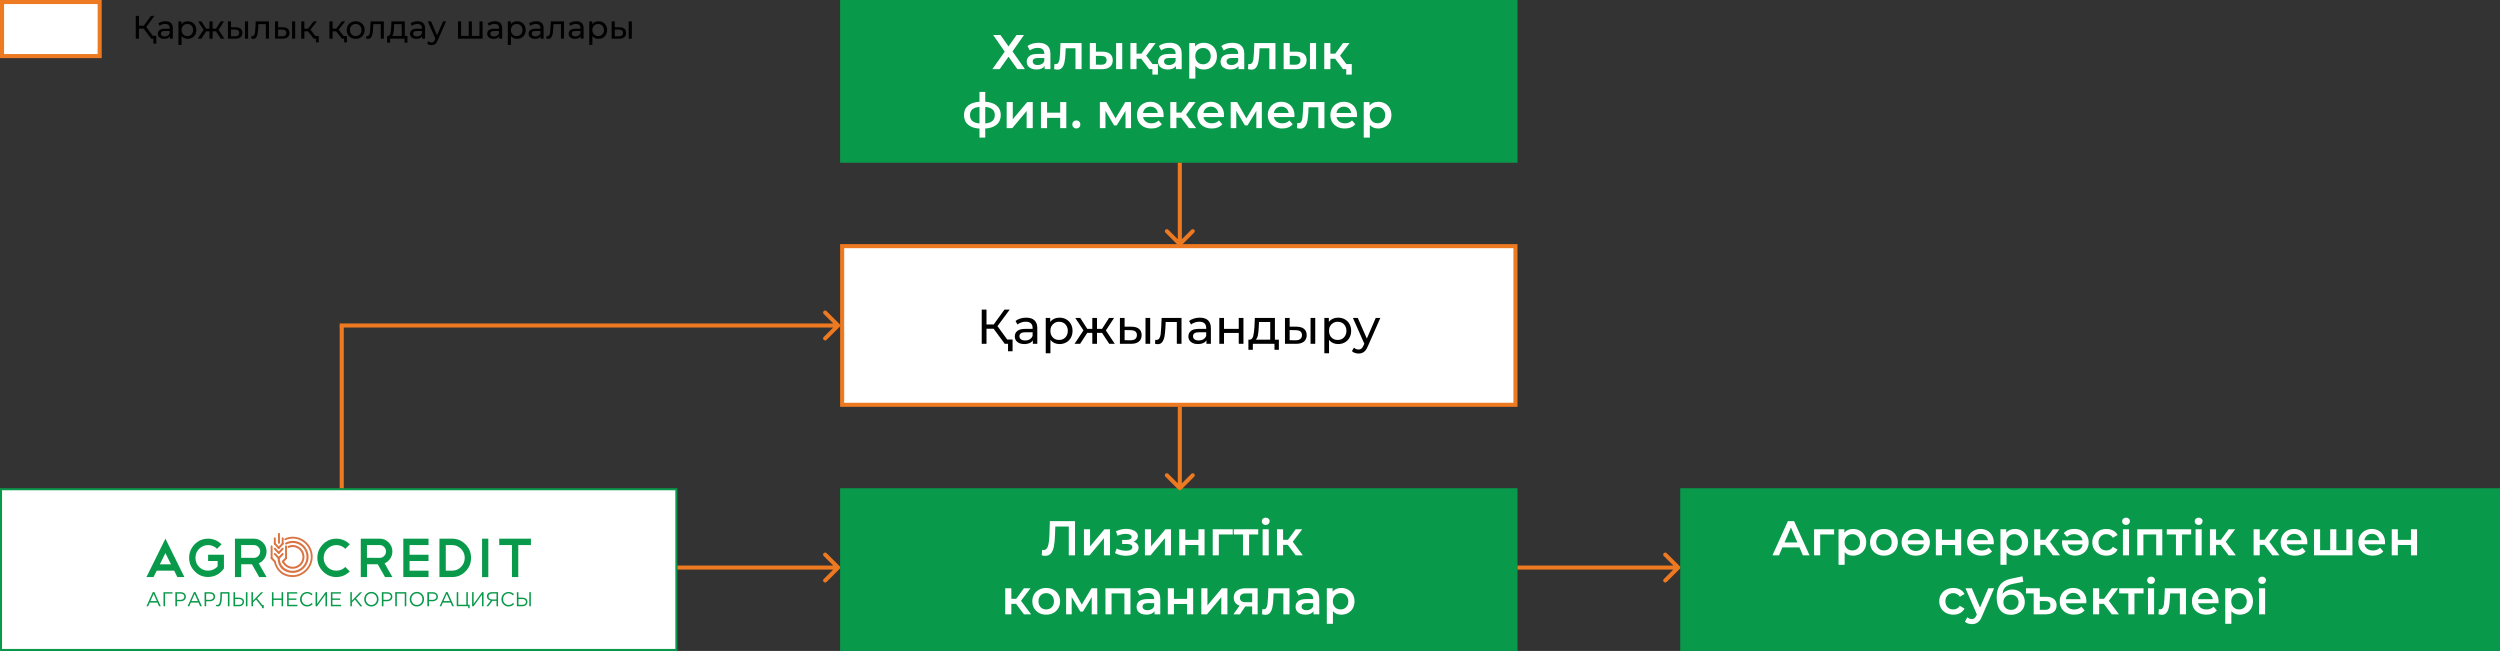
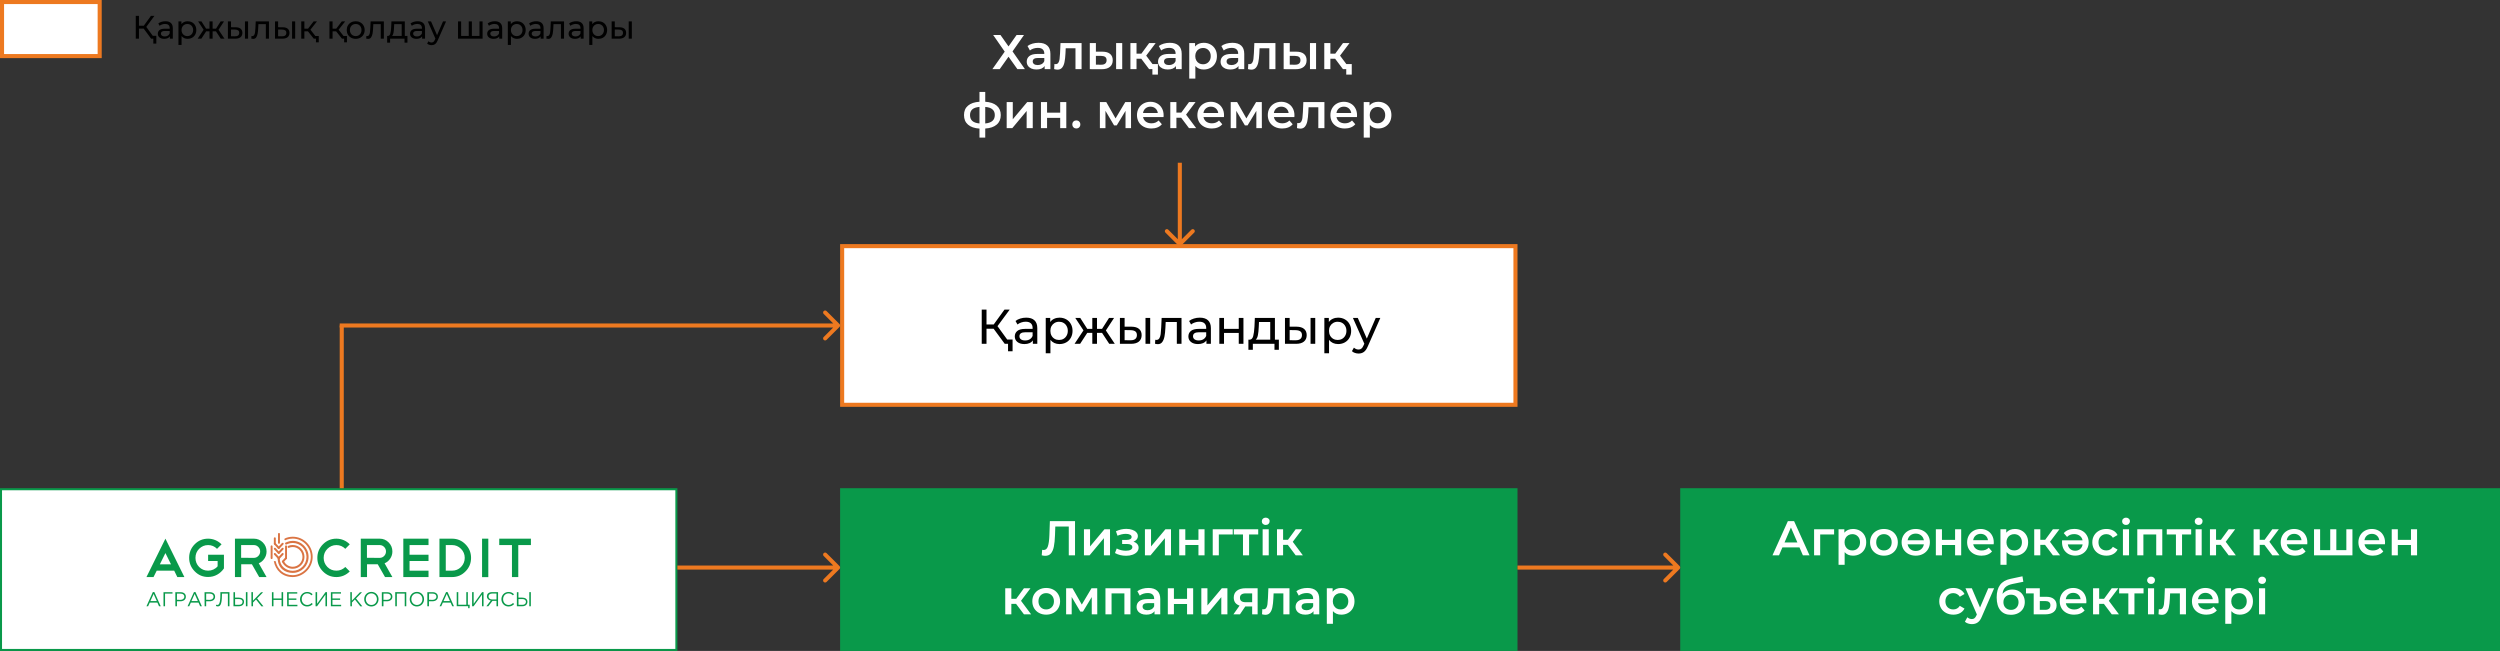
<svg xmlns="http://www.w3.org/2000/svg" width="1229" height="320" viewBox="0 0 1229 320" fill="none">
  <rect x="0" y="0" width="1229" height="320" fill="#333333" stroke="none" />
  <path d="M70.648 14.072H68.312V19H66.744V7.8H68.312V12.664H70.68L74.2 7.8H75.912L71.912 13.224L76.104 19H74.28L70.648 14.072ZM76.856 17.608V21.448H75.368V19H74.28V17.608H76.856ZM81.325 10.44C82.498 10.44 83.394 10.728 84.013 11.304C84.642 11.88 84.957 12.739 84.957 13.88V19H83.501V17.88C83.245 18.275 82.876 18.579 82.397 18.792C81.927 18.995 81.367 19.096 80.716 19.096C79.767 19.096 79.004 18.867 78.428 18.408C77.863 17.949 77.581 17.347 77.581 16.6C77.581 15.853 77.853 15.256 78.397 14.808C78.941 14.349 79.805 14.12 80.989 14.12H83.421V13.816C83.421 13.155 83.228 12.648 82.844 12.296C82.46 11.944 81.895 11.768 81.148 11.768C80.647 11.768 80.156 11.853 79.677 12.024C79.197 12.184 78.791 12.403 78.46 12.68L77.82 11.528C78.258 11.176 78.781 10.909 79.388 10.728C79.996 10.536 80.642 10.44 81.325 10.44ZM80.972 17.912C81.559 17.912 82.066 17.784 82.493 17.528C82.919 17.261 83.228 16.888 83.421 16.408V15.224H81.052C79.751 15.224 79.1 15.661 79.1 16.536C79.1 16.963 79.266 17.299 79.597 17.544C79.927 17.789 80.386 17.912 80.972 17.912ZM92.218 10.44C93.04 10.44 93.776 10.621 94.426 10.984C95.077 11.347 95.584 11.853 95.946 12.504C96.32 13.155 96.506 13.907 96.506 14.76C96.506 15.613 96.32 16.371 95.946 17.032C95.584 17.683 95.077 18.189 94.426 18.552C93.776 18.915 93.04 19.096 92.218 19.096C91.61 19.096 91.05 18.979 90.538 18.744C90.037 18.509 89.61 18.168 89.258 17.72V22.104H87.722V10.52H89.194V11.864C89.536 11.395 89.968 11.043 90.49 10.808C91.013 10.563 91.589 10.44 92.218 10.44ZM92.09 17.752C92.634 17.752 93.12 17.629 93.546 17.384C93.984 17.128 94.325 16.776 94.57 16.328C94.826 15.869 94.954 15.347 94.954 14.76C94.954 14.173 94.826 13.656 94.57 13.208C94.325 12.749 93.984 12.397 93.546 12.152C93.12 11.907 92.634 11.784 92.09 11.784C91.557 11.784 91.072 11.912 90.634 12.168C90.208 12.413 89.866 12.76 89.61 13.208C89.365 13.656 89.242 14.173 89.242 14.76C89.242 15.347 89.365 15.869 89.61 16.328C89.856 16.776 90.197 17.128 90.634 17.384C91.072 17.629 91.557 17.752 92.09 17.752ZM106.169 15.416H104.521V19H102.985V15.416H101.337L99.001 19H97.177L100.089 14.616L97.401 10.52H99.033L101.321 14.104H102.985V10.52H104.521V14.104H106.185L108.473 10.52H110.121L107.433 14.632L110.345 19H108.521L106.169 15.416ZM115.859 13.4C116.926 13.411 117.742 13.656 118.307 14.136C118.872 14.616 119.155 15.293 119.155 16.168C119.155 17.085 118.846 17.795 118.227 18.296C117.619 18.787 116.744 19.027 115.603 19.016L112.035 19V10.52H113.571V13.384L115.859 13.4ZM120.419 10.52H121.955V19H120.419V10.52ZM115.491 17.848C116.184 17.859 116.707 17.72 117.059 17.432C117.422 17.144 117.603 16.717 117.603 16.152C117.603 15.597 117.427 15.192 117.075 14.936C116.723 14.68 116.195 14.547 115.491 14.536L113.571 14.504V17.832L115.491 17.848ZM132.221 10.52V19H130.685V11.864H127.037L126.941 13.752C126.888 14.893 126.786 15.848 126.637 16.616C126.488 17.373 126.242 17.981 125.901 18.44C125.56 18.899 125.085 19.128 124.477 19.128C124.2 19.128 123.885 19.08 123.533 18.984L123.629 17.688C123.768 17.72 123.896 17.736 124.013 17.736C124.44 17.736 124.76 17.549 124.973 17.176C125.186 16.803 125.325 16.36 125.389 15.848C125.453 15.336 125.512 14.605 125.565 13.656L125.709 10.52H132.221ZM139.015 13.4C140.082 13.411 140.898 13.656 141.463 14.136C142.028 14.616 142.311 15.293 142.311 16.168C142.311 17.085 142.002 17.795 141.383 18.296C140.775 18.787 139.9 19.027 138.759 19.016L135.191 19V10.52H136.727V13.384L139.015 13.4ZM143.575 10.52H145.111V19H143.575V10.52ZM138.647 17.848C139.34 17.859 139.863 17.72 140.215 17.432C140.578 17.144 140.759 16.717 140.759 16.152C140.759 15.597 140.583 15.192 140.231 14.936C139.879 14.68 139.351 14.547 138.647 14.536L136.727 14.504V17.832L138.647 17.848ZM151.393 15.416H149.633V19H148.097V10.52H149.633V14.104H151.425L154.177 10.52H155.825L152.609 14.6L156.049 19H154.241L151.393 15.416ZM156.705 17.688V20.808H155.313V19H154.241V17.688H156.705ZM165.253 15.416H163.493V19H161.957V10.52H163.493V14.104H165.285L168.037 10.52H169.685L166.469 14.6L169.909 19H168.101L165.253 15.416ZM170.565 17.688V20.808H169.173V19H168.101V17.688H170.565ZM174.87 19.096C174.027 19.096 173.27 18.909 172.598 18.536C171.926 18.163 171.398 17.651 171.014 17C170.641 16.339 170.454 15.592 170.454 14.76C170.454 13.928 170.641 13.187 171.014 12.536C171.398 11.875 171.926 11.363 172.598 11C173.27 10.627 174.027 10.44 174.87 10.44C175.713 10.44 176.465 10.627 177.126 11C177.798 11.363 178.321 11.875 178.694 12.536C179.078 13.187 179.27 13.928 179.27 14.76C179.27 15.592 179.078 16.339 178.694 17C178.321 17.651 177.798 18.163 177.126 18.536C176.465 18.909 175.713 19.096 174.87 19.096ZM174.87 17.752C175.414 17.752 175.899 17.629 176.326 17.384C176.763 17.128 177.105 16.776 177.35 16.328C177.595 15.869 177.718 15.347 177.718 14.76C177.718 14.173 177.595 13.656 177.35 13.208C177.105 12.749 176.763 12.397 176.326 12.152C175.899 11.907 175.414 11.784 174.87 11.784C174.326 11.784 173.835 11.907 173.398 12.152C172.971 12.397 172.63 12.749 172.374 13.208C172.129 13.656 172.006 14.173 172.006 14.76C172.006 15.347 172.129 15.869 172.374 16.328C172.63 16.776 172.971 17.128 173.398 17.384C173.835 17.629 174.326 17.752 174.87 17.752ZM188.706 10.52V19H187.17V11.864H183.522L183.426 13.752C183.372 14.893 183.271 15.848 183.122 16.616C182.972 17.373 182.727 17.981 182.386 18.44C182.044 18.899 181.57 19.128 180.962 19.128C180.684 19.128 180.37 19.08 180.018 18.984L180.114 17.688C180.252 17.72 180.38 17.736 180.498 17.736C180.924 17.736 181.244 17.549 181.458 17.176C181.671 16.803 181.81 16.36 181.874 15.848C181.938 15.336 181.996 14.605 182.049 13.656L182.194 10.52H188.706ZM200.3 17.656V20.968H198.86V19H191.772V20.968H190.316V17.656H190.764C191.308 17.624 191.681 17.24 191.884 16.504C192.086 15.768 192.225 14.728 192.299 13.384L192.428 10.52H199.003V17.656H200.3ZM193.708 13.496C193.665 14.563 193.574 15.448 193.436 16.152C193.308 16.845 193.068 17.347 192.716 17.656H197.468V11.864H193.788L193.708 13.496ZM205.325 10.44C206.498 10.44 207.394 10.728 208.013 11.304C208.642 11.88 208.957 12.739 208.957 13.88V19H207.501V17.88C207.245 18.275 206.877 18.579 206.397 18.792C205.927 18.995 205.367 19.096 204.717 19.096C203.767 19.096 203.005 18.867 202.429 18.408C201.863 17.949 201.581 17.347 201.581 16.6C201.581 15.853 201.853 15.256 202.397 14.808C202.941 14.349 203.805 14.12 204.989 14.12H207.421V13.816C207.421 13.155 207.229 12.648 206.845 12.296C206.461 11.944 205.895 11.768 205.149 11.768C204.647 11.768 204.157 11.853 203.677 12.024C203.197 12.184 202.791 12.403 202.461 12.68L201.821 11.528C202.258 11.176 202.781 10.909 203.389 10.728C203.997 10.536 204.642 10.44 205.325 10.44ZM204.973 17.912C205.559 17.912 206.066 17.784 206.493 17.528C206.919 17.261 207.229 16.888 207.421 16.408V15.224H205.053C203.751 15.224 203.101 15.661 203.101 16.536C203.101 16.963 203.266 17.299 203.597 17.544C203.927 17.789 204.386 17.912 204.973 17.912ZM219.29 10.52L215.178 19.848C214.816 20.712 214.389 21.32 213.898 21.672C213.418 22.024 212.837 22.2 212.154 22.2C211.738 22.2 211.333 22.131 210.938 21.992C210.554 21.864 210.234 21.672 209.978 21.416L210.634 20.264C211.072 20.68 211.578 20.888 212.154 20.888C212.528 20.888 212.837 20.787 213.082 20.584C213.338 20.392 213.568 20.056 213.77 19.576L214.042 18.984L210.298 10.52H211.898L214.858 17.304L217.786 10.52H219.29ZM237.24 10.52V19H225.16V10.52H226.696V17.656H230.44V10.52H231.976V17.656H235.704V10.52H237.24ZM243.246 10.44C244.42 10.44 245.316 10.728 245.934 11.304C246.564 11.88 246.878 12.739 246.878 13.88V19H245.422V17.88C245.166 18.275 244.798 18.579 244.318 18.792C243.849 18.995 243.289 19.096 242.638 19.096C241.689 19.096 240.926 18.867 240.35 18.408C239.785 17.949 239.502 17.347 239.502 16.6C239.502 15.853 239.774 15.256 240.318 14.808C240.862 14.349 241.726 14.12 242.91 14.12H245.342V13.816C245.342 13.155 245.15 12.648 244.766 12.296C244.382 11.944 243.817 11.768 243.07 11.768C242.569 11.768 242.078 11.853 241.598 12.024C241.118 12.184 240.713 12.403 240.382 12.68L239.742 11.528C240.18 11.176 240.702 10.909 241.31 10.728C241.918 10.536 242.564 10.44 243.246 10.44ZM242.894 17.912C243.481 17.912 243.988 17.784 244.414 17.528C244.841 17.261 245.15 16.888 245.342 16.408V15.224H242.974C241.673 15.224 241.022 15.661 241.022 16.536C241.022 16.963 241.188 17.299 241.518 17.544C241.849 17.789 242.308 17.912 242.894 17.912ZM254.14 10.44C254.962 10.44 255.698 10.621 256.348 10.984C256.999 11.347 257.506 11.853 257.868 12.504C258.242 13.155 258.428 13.907 258.428 14.76C258.428 15.613 258.242 16.371 257.868 17.032C257.506 17.683 256.999 18.189 256.348 18.552C255.698 18.915 254.962 19.096 254.14 19.096C253.532 19.096 252.972 18.979 252.46 18.744C251.959 18.509 251.532 18.168 251.18 17.72V22.104H249.644V10.52H251.116V11.864C251.458 11.395 251.89 11.043 252.412 10.808C252.935 10.563 253.511 10.44 254.14 10.44ZM254.012 17.752C254.556 17.752 255.042 17.629 255.468 17.384C255.906 17.128 256.247 16.776 256.492 16.328C256.748 15.869 256.876 15.347 256.876 14.76C256.876 14.173 256.748 13.656 256.492 13.208C256.247 12.749 255.906 12.397 255.468 12.152C255.042 11.907 254.556 11.784 254.012 11.784C253.479 11.784 252.994 11.912 252.556 12.168C252.13 12.413 251.788 12.76 251.532 13.208C251.287 13.656 251.164 14.173 251.164 14.76C251.164 15.347 251.287 15.869 251.532 16.328C251.778 16.776 252.119 17.128 252.556 17.384C252.994 17.629 253.479 17.752 254.012 17.752ZM263.606 10.44C264.779 10.44 265.675 10.728 266.294 11.304C266.923 11.88 267.238 12.739 267.238 13.88V19H265.782V17.88C265.526 18.275 265.158 18.579 264.678 18.792C264.208 18.995 263.648 19.096 262.998 19.096C262.048 19.096 261.286 18.867 260.71 18.408C260.144 17.949 259.862 17.347 259.862 16.6C259.862 15.853 260.134 15.256 260.678 14.808C261.222 14.349 262.086 14.12 263.27 14.12H265.702V13.816C265.702 13.155 265.51 12.648 265.126 12.296C264.742 11.944 264.176 11.768 263.43 11.768C262.928 11.768 262.438 11.853 261.958 12.024C261.478 12.184 261.072 12.403 260.742 12.68L260.102 11.528C260.539 11.176 261.062 10.909 261.67 10.728C262.278 10.536 262.923 10.44 263.606 10.44ZM263.254 17.912C263.84 17.912 264.347 17.784 264.774 17.528C265.2 17.261 265.51 16.888 265.702 16.408V15.224H263.334C262.032 15.224 261.382 15.661 261.382 16.536C261.382 16.963 261.547 17.299 261.878 17.544C262.208 17.789 262.667 17.912 263.254 17.912ZM277.284 10.52V19H275.748V11.864H272.1L272.004 13.752C271.95 14.893 271.849 15.848 271.7 16.616C271.55 17.373 271.305 17.981 270.964 18.44C270.622 18.899 270.148 19.128 269.54 19.128C269.262 19.128 268.948 19.08 268.596 18.984L268.692 17.688C268.83 17.72 268.958 17.736 269.076 17.736C269.502 17.736 269.822 17.549 270.036 17.176C270.249 16.803 270.388 16.36 270.452 15.848C270.516 15.336 270.574 14.605 270.628 13.656L270.772 10.52H277.284ZM283.278 10.44C284.451 10.44 285.347 10.728 285.966 11.304C286.595 11.88 286.91 12.739 286.91 13.88V19H285.454V17.88C285.198 18.275 284.83 18.579 284.35 18.792C283.88 18.995 283.32 19.096 282.67 19.096C281.72 19.096 280.958 18.867 280.382 18.408C279.816 17.949 279.534 17.347 279.534 16.6C279.534 15.853 279.806 15.256 280.35 14.808C280.894 14.349 281.758 14.12 282.942 14.12H285.374V13.816C285.374 13.155 285.182 12.648 284.798 12.296C284.414 11.944 283.848 11.768 283.102 11.768C282.6 11.768 282.11 11.853 281.63 12.024C281.15 12.184 280.744 12.403 280.414 12.68L279.774 11.528C280.211 11.176 280.734 10.909 281.342 10.728C281.95 10.536 282.595 10.44 283.278 10.44ZM282.926 17.912C283.512 17.912 284.019 17.784 284.446 17.528C284.872 17.261 285.182 16.888 285.374 16.408V15.224H283.006C281.704 15.224 281.054 15.661 281.054 16.536C281.054 16.963 281.219 17.299 281.55 17.544C281.88 17.789 282.339 17.912 282.926 17.912ZM294.172 10.44C294.993 10.44 295.729 10.621 296.38 10.984C297.03 11.347 297.537 11.853 297.9 12.504C298.273 13.155 298.46 13.907 298.46 14.76C298.46 15.613 298.273 16.371 297.9 17.032C297.537 17.683 297.03 18.189 296.38 18.552C295.729 18.915 294.993 19.096 294.172 19.096C293.564 19.096 293.004 18.979 292.492 18.744C291.99 18.509 291.564 18.168 291.212 17.72V22.104H289.676V10.52H291.148V11.864C291.489 11.395 291.921 11.043 292.444 10.808C292.966 10.563 293.542 10.44 294.172 10.44ZM294.044 17.752C294.588 17.752 295.073 17.629 295.5 17.384C295.937 17.128 296.278 16.776 296.524 16.328C296.78 15.869 296.908 15.347 296.908 14.76C296.908 14.173 296.78 13.656 296.524 13.208C296.278 12.749 295.937 12.397 295.5 12.152C295.073 11.907 294.588 11.784 294.044 11.784C293.51 11.784 293.025 11.912 292.588 12.168C292.161 12.413 291.82 12.76 291.564 13.208C291.318 13.656 291.196 14.173 291.196 14.76C291.196 15.347 291.318 15.869 291.564 16.328C291.809 16.776 292.15 17.128 292.588 17.384C293.025 17.629 293.51 17.752 294.044 17.752ZM304.515 13.4C305.582 13.411 306.398 13.656 306.963 14.136C307.528 14.616 307.811 15.293 307.811 16.168C307.811 17.085 307.502 17.795 306.883 18.296C306.275 18.787 305.4 19.027 304.259 19.016L300.691 19V10.52H302.227V13.384L304.515 13.4ZM309.075 10.52H310.611V19H309.075V10.52ZM304.147 17.848C304.84 17.859 305.363 17.72 305.715 17.432C306.078 17.144 306.259 16.717 306.259 16.152C306.259 15.597 306.083 15.192 305.731 14.936C305.379 14.68 304.851 14.547 304.147 14.536L302.227 14.504V17.832L304.147 17.848Z" fill="black" />
  <rect x="1" y="1" width="48" height="26.571" fill="white" stroke="#ED7920" stroke-width="2" />
  <rect x="0.5" y="240.5" width="332" height="79" fill="white" stroke="#09994A" />
  <g clip-path="url(#clip0_806_95)">
    <path d="M143.907 263.85C149.318 263.85 153.705 268.29 153.705 273.766C153.705 279.242 148.989 283.682 143.907 283.682C138.826 283.682 135.463 280.389 134.585 275.838H135.499C136.377 279.871 139.338 282.757 143.907 282.757C148.477 282.757 152.791 278.724 152.791 273.766C152.791 268.808 148.806 264.775 143.907 264.775C142.884 264.775 141.86 264.96 140.946 265.293C140.91 265.293 140.581 265.441 140.361 265.552C139.813 265.774 139.557 264.96 140.069 264.701C140.873 264.257 142.409 263.85 143.907 263.85Z" fill="#DA7443" />
    <path d="M143.908 265.885C148.222 265.885 151.695 269.4 151.695 273.766C151.695 278.132 148.222 281.647 143.908 281.647C140.143 281.647 136.633 279.427 136.487 274.506C136.487 274.469 136.45 274.395 136.45 274.358H137.511C137.511 274.395 137.547 274.432 137.547 274.469C137.474 278.354 140.691 280.611 143.908 280.611C147.637 280.611 150.671 277.54 150.671 273.766C150.671 269.992 147.637 266.921 143.908 266.921C143.104 266.921 142.373 267.069 141.642 267.328C141.605 267.328 141.093 267.55 140.764 267.698C140.179 267.92 139.85 266.921 140.472 266.699C140.801 266.551 141.276 266.366 141.313 266.366C142.153 266.033 142.994 265.885 143.908 265.885Z" fill="#DA7443" />
    <path d="M143.907 267.92C147.088 267.92 149.683 270.547 149.683 273.766C149.683 276.985 147.088 279.612 143.907 279.612C141.531 279.612 139.521 278.169 138.607 276.134L139.594 275.875C140.361 277.503 142.006 278.613 143.907 278.613C146.54 278.613 148.696 276.43 148.696 273.766C148.696 271.102 146.54 268.919 143.907 268.919C143.249 268.919 142.591 269.067 142.006 269.326C141.458 269.548 141.019 268.586 141.824 268.29C142.482 268.031 143.176 267.92 143.907 267.92Z" fill="#DA7443" />
    <path d="M140.947 274.062C141.129 274.247 141.129 274.58 140.947 274.765L139.411 276.356C139.228 276.541 138.899 276.541 138.717 276.356C138.534 276.171 138.534 275.838 138.717 275.653L140.252 274.062C140.435 273.877 140.764 273.877 140.947 274.062Z" fill="#DA7443" />
    <path d="M139.302 271.99C139.484 272.175 139.484 272.508 139.302 272.693L137.401 274.728C137.218 274.913 136.889 274.913 136.706 274.728C136.523 274.543 136.523 274.21 136.706 274.025L138.607 271.99C138.826 271.805 139.119 271.768 139.302 271.99Z" fill="#DA7443" />
    <path d="M134.768 271.99C134.585 272.175 134.585 272.508 134.768 272.693L136.669 274.728C136.852 274.913 137.181 274.913 137.364 274.728C137.546 274.543 137.546 274.21 137.364 274.025L135.463 271.99C135.28 271.805 134.951 271.768 134.768 271.99Z" fill="#DA7443" />
    <path d="M139.302 269.4C139.484 269.585 139.484 269.918 139.302 270.103L137.401 272.138C137.218 272.323 136.889 272.323 136.706 272.138C136.523 271.953 136.523 271.62 136.706 271.435L138.607 269.4C138.826 269.215 139.119 269.215 139.302 269.4Z" fill="#DA7443" />
    <path d="M134.768 269.4C134.585 269.585 134.585 269.918 134.768 270.103L136.669 272.138C136.852 272.323 137.181 272.323 137.364 272.138C137.546 271.953 137.546 271.62 137.364 271.435L135.463 269.4C135.28 269.215 134.951 269.215 134.768 269.4Z" fill="#DA7443" />
    <path d="M139.302 266.958C139.484 267.143 139.484 267.476 139.302 267.661L137.401 269.696C137.218 269.881 136.889 269.881 136.706 269.696C136.523 269.511 136.523 269.178 136.706 268.993L138.607 266.958C138.826 266.81 139.119 266.773 139.302 266.958Z" fill="#DA7443" />
    <path d="M134.768 266.958C134.585 267.143 134.585 267.476 134.768 267.661L136.669 269.696C136.852 269.881 137.181 269.881 137.364 269.696C137.546 269.511 137.546 269.178 137.364 268.993L135.463 266.958C135.28 266.81 134.951 266.773 134.768 266.958Z" fill="#DA7443" />
-     <path d="M138.972 264.146C139.228 264.146 139.448 264.368 139.448 264.627V267.291C139.448 267.55 139.228 267.772 138.972 267.772C138.717 267.772 138.497 267.55 138.497 267.291V264.664C138.497 264.368 138.717 264.146 138.972 264.146Z" fill="#DA7443" />
    <path d="M137.145 262C137.401 262 137.62 262.222 137.62 262.481V266.847C137.62 267.106 137.401 267.328 137.145 267.328C136.889 267.328 136.669 267.106 136.669 266.847V262.481C136.669 262.222 136.889 262 137.145 262Z" fill="#DA7443" />
    <path d="M140.618 268.105C140.873 268.105 141.093 268.327 141.093 268.586V274.358C141.093 274.617 140.873 274.839 140.618 274.839C140.362 274.839 140.142 274.617 140.142 274.358V268.623C140.142 268.327 140.362 268.105 140.618 268.105Z" fill="#DA7443" />
    <path d="M133.526 268.105C133.27 268.105 133.05 268.327 133.05 268.586V274.358C133.05 274.617 133.27 274.839 133.526 274.839C133.781 274.839 134.001 274.617 134.001 274.358V268.623C134.001 268.327 133.818 268.105 133.526 268.105Z" fill="#DA7443" />
-     <path d="M133.197 274.062C133.014 274.247 133.014 274.58 133.197 274.765L134.732 276.356C134.915 276.541 135.244 276.541 135.426 276.356C135.609 276.171 135.609 275.838 135.426 275.653L133.891 274.062C133.708 273.877 133.416 273.877 133.197 274.062Z" fill="#DA7443" />
    <path d="M135.098 264.146C135.354 264.146 135.573 264.368 135.573 264.627V267.291C135.573 267.55 135.354 267.772 135.098 267.772C134.842 267.772 134.623 267.55 134.623 267.291V264.664C134.623 264.368 134.842 264.146 135.098 264.146Z" fill="#DA7443" />
    <path d="M78.58 277.429H84.064L81.322 271.879L78.58 277.429ZM85.636 280.537H77.045L75.473 283.682H72L81.322 264.812L90.644 283.682H87.171L85.636 280.537ZM102.306 264.812C103.585 264.812 104.792 265.071 105.925 265.552C107.058 266.033 108.045 266.736 108.923 267.587L106.693 269.807C105.486 268.586 104.024 267.957 102.306 267.957C100.588 267.957 99.125 268.586 97.882 269.807C96.676 271.028 96.091 272.508 96.091 274.247C96.091 275.986 96.676 277.466 97.882 278.724C99.125 279.945 100.588 280.537 102.306 280.537C103.22 280.537 104.097 280.352 104.901 279.982C105.706 279.612 106.4 279.094 106.985 278.391V275.801H102.306V272.693H110.092V279.427C109.654 280.056 109.179 280.648 108.594 281.166C108.045 281.684 107.424 282.128 106.766 282.498C106.108 282.868 105.377 283.164 104.645 283.349C103.878 283.534 103.11 283.645 102.306 283.645C99.71 283.645 97.517 282.72 95.725 280.87C93.898 279.02 92.984 276.8 92.984 274.21C92.984 271.62 93.898 269.4 95.725 267.55C97.517 265.737 99.71 264.812 102.306 264.812ZM124.788 267.957H118.537V274.21L124.788 274.247C125.629 274.247 126.36 273.951 126.982 273.322C127.603 272.693 127.896 271.953 127.896 271.102C127.896 270.251 127.603 269.511 126.982 268.882C126.36 268.253 125.629 267.957 124.788 267.957ZM127.421 283.682L123.838 277.392H118.574V283.682H115.503V264.812H124.825C126.543 264.812 128.005 265.441 129.212 266.662C130.418 267.883 131.04 269.363 131.04 271.102C131.04 272.397 130.674 273.618 129.943 274.654C129.212 275.727 128.298 276.467 127.201 276.911L131.04 283.682H127.421Z" fill="#09994A" />
    <path d="M165.367 264.812C166.647 264.812 167.853 265.071 168.986 265.552C170.12 266.033 171.107 266.736 171.947 267.587L169.754 269.807C168.548 268.586 167.085 267.957 165.367 267.957C163.649 267.957 162.187 268.586 160.944 269.807C159.737 271.028 159.116 272.508 159.116 274.247C159.116 275.986 159.737 277.466 160.944 278.724C162.15 279.945 163.612 280.537 165.367 280.537C167.049 280.537 168.511 279.945 169.754 278.724L171.947 280.907C171.07 281.795 170.083 282.461 168.986 282.942C167.853 283.423 166.647 283.682 165.367 283.682C162.772 283.682 160.578 282.757 158.75 280.907C156.922 279.057 156.008 276.837 156.008 274.247C156.008 271.657 156.922 269.437 158.75 267.587C160.578 265.737 162.772 264.812 165.367 264.812ZM186.643 267.957H180.392V274.21L186.643 274.247C187.484 274.247 188.215 273.951 188.837 273.322C189.458 272.693 189.751 271.953 189.751 271.102C189.751 270.251 189.458 269.511 188.837 268.882C188.215 268.253 187.484 267.957 186.643 267.957ZM189.275 283.682L185.693 277.392H180.429V283.682H177.358V264.812H186.68C188.398 264.812 189.86 265.441 191.067 266.662C192.273 267.883 192.895 269.363 192.895 271.102C192.895 272.397 192.529 273.618 191.798 274.654C191.067 275.727 190.153 276.467 189.056 276.911L192.895 283.682H189.275ZM210.661 264.812V267.957H201.339V272.693H210.661V275.801H201.339V280.537H210.661V283.682H198.268V264.812H210.661ZM216.035 264.812H222.25C224.809 264.812 227.039 265.737 228.83 267.587C230.658 269.437 231.572 271.657 231.572 274.247C231.572 276.874 230.658 279.094 228.83 280.907C227.039 282.757 224.845 283.682 222.25 283.682H216.035V264.812ZM222.25 280.537C223.968 280.537 225.43 279.945 226.637 278.724C227.843 277.466 228.465 275.986 228.465 274.247C228.465 272.508 227.843 271.028 226.637 269.807C225.43 268.586 223.968 267.957 222.25 267.957H219.143V280.537H222.25ZM236.982 264.812H240.053V283.719H236.982V264.812ZM245.427 264.812H261V267.957H254.786V283.682H251.678V267.957H245.427V264.812Z" fill="#09994A" />
    <path d="M72 298.038H72.804L73.609 296.225H77.374L78.178 298.038H79.019L75.875 291.045H75.144L72 298.038ZM73.938 295.485L75.51 291.97L77.081 295.485H73.938ZM80.372 298.038H81.139V291.822H84.795V291.119H80.372V298.038ZM86.221 298.038H86.988V295.596H88.67C90.132 295.596 91.375 294.819 91.375 293.339C91.375 291.97 90.352 291.119 88.78 291.119H86.184L86.221 298.038ZM86.988 294.856V291.822H88.743C89.876 291.822 90.608 292.34 90.608 293.339C90.608 294.264 89.84 294.893 88.707 294.893L86.988 294.856ZM92.216 298.038H93.02L93.825 296.225H97.59L98.394 298.038H99.235L96.091 291.045H95.36L92.216 298.038ZM94.117 295.485L95.689 291.97L97.261 295.485H94.117ZM100.588 298.038H101.355V295.596H103.037C104.499 295.596 105.742 294.819 105.742 293.339C105.742 291.97 104.719 291.119 103.147 291.119H100.551L100.588 298.038ZM101.355 294.856V291.822H103.11C104.243 291.822 104.974 292.34 104.974 293.339C104.974 294.264 104.207 294.893 103.074 294.893L101.355 294.856ZM107.058 298.112C108.118 298.112 109.105 297.446 109.105 292.562V291.822H112.03V298.038H112.798V291.082H108.338V292.34C108.338 297.076 107.424 297.372 106.912 297.372C106.693 297.372 106.4 297.335 106.291 297.261L106.144 297.89C106.327 298.001 106.766 298.112 107.058 298.112ZM114.772 298.038H117.404C118.976 298.038 119.963 297.187 119.963 295.818C119.963 294.375 118.756 293.783 117.294 293.783H115.539V291.119H114.772V298.038ZM115.576 297.298V294.486H117.367C118.501 294.486 119.232 294.93 119.232 295.855C119.232 296.817 118.537 297.335 117.44 297.335L115.576 297.298ZM120.877 298.038H121.644V291.082H120.877V298.038ZM123.619 298.038H124.386V296.188L125.849 294.708L128.517 298.075H129.504L126.397 294.19L129.358 291.156H128.334L124.35 295.3V291.082H123.582L123.619 298.038ZM133.672 298.038H134.439V294.93H138.424V298.038H139.192V291.082H138.424V294.19H134.439V291.119H133.672V298.038ZM141.166 298.038H146.211V297.335H141.934V294.893H145.699V294.19H141.934V291.822H146.138V291.119H141.129L141.166 298.038ZM150.963 298.149C152.206 298.149 153.01 297.705 153.742 296.965L153.23 296.41C152.572 297.039 151.95 297.409 151 297.409C149.464 297.409 148.331 296.151 148.331 294.56C148.331 292.932 149.464 291.711 151 291.711C151.95 291.711 152.572 292.118 153.157 292.673L153.668 292.118C152.974 291.452 152.243 291.008 151 291.008C148.953 291.008 147.49 292.636 147.49 294.597C147.49 296.558 148.953 298.149 150.963 298.149ZM155.094 298.038H155.862L159.993 292.303V298.038H160.761V291.082H160.029L155.898 296.817V291.082H155.131V298.038H155.094ZM162.662 298.038H167.706V297.335H163.429V294.893H167.195V294.19H163.429V291.822H167.633V291.119H162.662V298.038ZM172.239 298.038H173.007V296.188L174.469 294.708L177.138 298.075H178.125L175.018 294.19L177.979 291.156H176.955L172.971 295.3V291.082H172.203L172.239 298.038ZM182.549 298.149C184.669 298.149 186.095 296.484 186.095 294.56C186.095 292.636 184.669 290.971 182.585 290.971C180.465 290.971 179.039 292.636 179.039 294.56C179.039 296.484 180.465 298.149 182.549 298.149ZM182.585 297.409C181.013 297.409 179.843 296.114 179.843 294.56C179.843 292.969 180.977 291.711 182.549 291.711C184.121 291.711 185.29 293.006 185.29 294.56C185.29 296.151 184.157 297.409 182.585 297.409ZM187.74 298.038H188.507V295.596H190.189C191.651 295.596 192.894 294.819 192.894 293.339C192.894 291.97 191.871 291.119 190.299 291.119H187.703V298.038H187.74ZM188.507 294.856V291.822H190.262C191.395 291.822 192.127 292.34 192.127 293.339C192.127 294.264 191.359 294.893 190.226 294.893L188.507 294.856ZM194.32 298.038H195.088V291.822H198.963V298.038H199.73V291.082H194.283L194.32 298.038ZM204.921 298.149C207.042 298.149 208.468 296.484 208.468 294.56C208.468 292.636 207.042 290.971 204.958 290.971C202.838 290.971 201.412 292.636 201.412 294.56C201.412 296.484 202.838 298.149 204.921 298.149ZM204.958 297.409C203.386 297.409 202.216 296.114 202.216 294.56C202.216 292.969 203.35 291.711 204.921 291.711C206.493 291.711 207.663 293.006 207.663 294.56C207.663 296.151 206.53 297.409 204.958 297.409ZM210.113 298.038H210.88V295.596H212.562C214.024 295.596 215.267 294.819 215.267 293.339C215.267 291.97 214.244 291.119 212.672 291.119H210.076V298.038H210.113ZM210.917 294.856V291.822H212.672C213.805 291.822 214.536 292.34 214.536 293.339C214.536 294.264 213.768 294.893 212.635 294.893L210.917 294.856ZM216.108 298.038H216.912L217.716 296.225H221.518L222.323 298.038H223.163L220.02 291.045H219.288L216.108 298.038ZM218.045 295.485L219.617 291.97L221.189 295.485H218.045ZM230.146 299.555H230.804L230.914 297.298H230V291.082H229.232V297.298H225.284V291.082H224.516V298.001H230.146V299.555ZM232.047 298.038H232.815L236.945 292.303V298.038H237.713V291.082H236.982L232.851 296.854V291.082H232.083V298.038H232.047ZM239.102 298.038H240.053L242.1 295.374H244.074V298.038H244.842V291.082H241.881C241.003 291.082 240.309 291.341 239.87 291.785C239.541 292.118 239.358 292.636 239.358 293.154C239.358 294.301 240.126 295.004 241.259 295.226L239.102 298.038ZM241.954 294.708C240.894 294.708 240.162 294.153 240.162 293.228C240.162 292.34 240.821 291.785 241.954 291.785H244.074V294.708H241.954ZM249.96 298.149C251.203 298.149 252.007 297.705 252.738 296.965L252.226 296.41C251.568 297.039 250.947 297.409 249.996 297.409C248.461 297.409 247.328 296.151 247.328 294.56C247.328 292.932 248.461 291.711 249.996 291.711C250.947 291.711 251.568 292.118 252.153 292.673L252.665 292.118C251.97 291.452 251.239 291.008 249.996 291.008C247.949 291.008 246.487 292.636 246.487 294.597C246.523 296.558 247.986 298.149 249.96 298.149ZM254.091 298.038H256.723C258.295 298.038 259.282 297.187 259.282 295.818C259.282 294.375 258.075 293.783 256.613 293.783H254.858V291.119H254.091V298.038ZM254.895 297.298V294.486H256.686C257.82 294.486 258.551 294.93 258.551 295.855C258.551 296.817 257.856 297.335 256.759 297.335L254.895 297.298ZM260.196 298.038H260.963V291.082H260.196V298.038Z" fill="#09994A" />
-     <path d="M128.81 297.446H129.65V299.148H128.81V297.446Z" fill="#09994A" />
  </g>
  <rect x="414" y="121" width="331" height="78" fill="white" stroke="#ED7920" stroke-width="2" />
  <path d="M488.472 161.608H484.968V169H482.616V152.2H484.968V159.496H488.52L493.8 152.2H496.368L490.368 160.336L496.656 169H493.92L488.472 161.608ZM497.784 166.912V172.672H495.552V169H493.92V166.912H497.784ZM504.487 156.16C506.247 156.16 507.591 156.592 508.519 157.456C509.463 158.32 509.935 159.608 509.935 161.32V169H507.751V167.32C507.367 167.912 506.815 168.368 506.095 168.688C505.391 168.992 504.551 169.144 503.575 169.144C502.151 169.144 501.007 168.8 500.143 168.112C499.295 167.424 498.871 166.52 498.871 165.4C498.871 164.28 499.279 163.384 500.095 162.712C500.911 162.024 502.207 161.68 503.983 161.68H507.631V161.224C507.631 160.232 507.343 159.472 506.767 158.944C506.191 158.416 505.343 158.152 504.223 158.152C503.471 158.152 502.735 158.28 502.015 158.536C501.295 158.776 500.687 159.104 500.191 159.52L499.231 157.792C499.887 157.264 500.671 156.864 501.583 156.592C502.495 156.304 503.463 156.16 504.487 156.16ZM503.959 167.368C504.839 167.368 505.599 167.176 506.239 166.792C506.879 166.392 507.343 165.832 507.631 165.112V163.336H504.079C502.127 163.336 501.151 163.992 501.151 165.304C501.151 165.944 501.399 166.448 501.895 166.816C502.391 167.184 503.079 167.368 503.959 167.368ZM520.828 156.16C522.06 156.16 523.164 156.432 524.14 156.976C525.116 157.52 525.876 158.28 526.42 159.256C526.98 160.232 527.26 161.36 527.26 162.64C527.26 163.92 526.98 165.056 526.42 166.048C525.876 167.024 525.116 167.784 524.14 168.328C523.164 168.872 522.06 169.144 520.828 169.144C519.916 169.144 519.076 168.968 518.308 168.616C517.556 168.264 516.916 167.752 516.388 167.08V173.656H514.084V156.28H516.292V158.296C516.804 157.592 517.452 157.064 518.236 156.712C519.02 156.344 519.884 156.16 520.828 156.16ZM520.636 167.128C521.452 167.128 522.18 166.944 522.82 166.576C523.476 166.192 523.988 165.664 524.356 164.992C524.74 164.304 524.932 163.52 524.932 162.64C524.932 161.76 524.74 160.984 524.356 160.312C523.988 159.624 523.476 159.096 522.82 158.728C522.18 158.36 521.452 158.176 520.636 158.176C519.836 158.176 519.108 158.368 518.452 158.752C517.812 159.12 517.3 159.64 516.916 160.312C516.548 160.984 516.364 161.76 516.364 162.64C516.364 163.52 516.548 164.304 516.916 164.992C517.284 165.664 517.796 166.192 518.452 166.576C519.108 166.944 519.836 167.128 520.636 167.128ZM541.753 163.624H539.281V169H536.977V163.624H534.505L531.001 169H528.265L532.633 162.424L528.601 156.28H531.049L534.481 161.656H536.977V156.28H539.281V161.656H541.777L545.209 156.28H547.681L543.649 162.448L548.017 169H545.281L541.753 163.624ZM556.288 160.6C557.888 160.616 559.112 160.984 559.96 161.704C560.808 162.424 561.232 163.44 561.232 164.752C561.232 166.128 560.768 167.192 559.84 167.944C558.928 168.68 557.616 169.04 555.904 169.024L550.552 169V156.28H552.856V160.576L556.288 160.6ZM563.128 156.28H565.432V169H563.128V156.28ZM555.736 167.272C556.776 167.288 557.56 167.08 558.088 166.648C558.632 166.216 558.904 165.576 558.904 164.728C558.904 163.896 558.64 163.288 558.112 162.904C557.584 162.52 556.792 162.32 555.736 162.304L552.856 162.256V167.248L555.736 167.272ZM580.832 156.28V169H578.528V158.296H573.056L572.912 161.128C572.832 162.84 572.68 164.272 572.456 165.424C572.232 166.56 571.864 167.472 571.352 168.16C570.84 168.848 570.128 169.192 569.216 169.192C568.8 169.192 568.328 169.12 567.8 168.976L567.944 167.032C568.152 167.08 568.344 167.104 568.52 167.104C569.16 167.104 569.64 166.824 569.96 166.264C570.28 165.704 570.488 165.04 570.584 164.272C570.68 163.504 570.768 162.408 570.848 160.984L571.064 156.28H580.832ZM589.823 156.16C591.583 156.16 592.927 156.592 593.855 157.456C594.799 158.32 595.271 159.608 595.271 161.32V169H593.087V167.32C592.703 167.912 592.151 168.368 591.431 168.688C590.727 168.992 589.887 169.144 588.911 169.144C587.487 169.144 586.343 168.8 585.479 168.112C584.631 167.424 584.207 166.52 584.207 165.4C584.207 164.28 584.615 163.384 585.431 162.712C586.247 162.024 587.543 161.68 589.319 161.68H592.967V161.224C592.967 160.232 592.679 159.472 592.103 158.944C591.527 158.416 590.679 158.152 589.559 158.152C588.807 158.152 588.071 158.28 587.351 158.536C586.631 158.776 586.023 159.104 585.527 159.52L584.567 157.792C585.223 157.264 586.007 156.864 586.919 156.592C587.831 156.304 588.799 156.16 589.823 156.16ZM589.295 167.368C590.175 167.368 590.935 167.176 591.575 166.792C592.215 166.392 592.679 165.832 592.967 165.112V163.336H589.415C587.463 163.336 586.487 163.992 586.487 165.304C586.487 165.944 586.735 166.448 587.231 166.816C587.727 167.184 588.415 167.368 589.295 167.368ZM599.42 156.28H601.724V161.68H608.972V156.28H611.276V169H608.972V163.672H601.724V169H599.42V156.28ZM628.691 166.984V171.952H626.531V169H615.899V171.952H613.715V166.984H614.387C615.203 166.936 615.763 166.36 616.067 165.256C616.371 164.152 616.579 162.592 616.691 160.576L616.883 156.28H626.747V166.984H628.691ZM618.803 160.744C618.739 162.344 618.603 163.672 618.395 164.728C618.203 165.768 617.843 166.52 617.315 166.984H624.443V158.296H618.923L618.803 160.744ZM637.429 160.6C639.029 160.616 640.253 160.984 641.101 161.704C641.949 162.424 642.373 163.44 642.373 164.752C642.373 166.128 641.909 167.192 640.981 167.944C640.069 168.68 638.757 169.04 637.045 169.024L631.693 169V156.28H633.997V160.576L637.429 160.6ZM644.269 156.28H646.573V169H644.269V156.28ZM636.877 167.272C637.917 167.288 638.701 167.08 639.229 166.648C639.773 166.216 640.045 165.576 640.045 164.728C640.045 163.896 639.781 163.288 639.253 162.904C638.725 162.52 637.933 162.32 636.877 162.304L633.997 162.256V167.248L636.877 167.272ZM657.796 156.16C659.028 156.16 660.132 156.432 661.108 156.976C662.084 157.52 662.844 158.28 663.388 159.256C663.948 160.232 664.228 161.36 664.228 162.64C664.228 163.92 663.948 165.056 663.388 166.048C662.844 167.024 662.084 167.784 661.108 168.328C660.132 168.872 659.028 169.144 657.796 169.144C656.884 169.144 656.044 168.968 655.276 168.616C654.524 168.264 653.884 167.752 653.356 167.08V173.656H651.052V156.28H653.26V158.296C653.772 157.592 654.42 157.064 655.204 156.712C655.988 156.344 656.852 156.16 657.796 156.16ZM657.604 167.128C658.42 167.128 659.148 166.944 659.788 166.576C660.444 166.192 660.956 165.664 661.324 164.992C661.708 164.304 661.9 163.52 661.9 162.64C661.9 161.76 661.708 160.984 661.324 160.312C660.956 159.624 660.444 159.096 659.788 158.728C659.148 158.36 658.42 158.176 657.604 158.176C656.804 158.176 656.076 158.368 655.42 158.752C654.78 159.12 654.268 159.64 653.884 160.312C653.516 160.984 653.332 161.76 653.332 162.64C653.332 163.52 653.516 164.304 653.884 164.992C654.252 165.664 654.764 166.192 655.42 166.576C656.076 166.944 656.804 167.128 657.604 167.128ZM678.576 156.28L672.408 170.272C671.864 171.568 671.224 172.48 670.488 173.008C669.768 173.536 668.896 173.8 667.872 173.8C667.248 173.8 666.64 173.696 666.048 173.488C665.472 173.296 664.992 173.008 664.608 172.624L665.592 170.896C666.248 171.52 667.008 171.832 667.872 171.832C668.432 171.832 668.896 171.68 669.264 171.376C669.648 171.088 669.992 170.584 670.296 169.864L670.704 168.976L665.088 156.28H667.488L671.928 166.456L676.32 156.28H678.576Z" fill="black" />
-   <rect x="413" width="333" height="80" fill="#09994A" />
  <path d="M491.831 17.2L495.791 22.816L499.751 17.2H503.399L497.759 25.264L503.855 34H500.159L495.791 27.88L491.447 34H487.847L493.919 25.384L488.231 17.2H491.831ZM510.546 21.04C512.434 21.04 513.874 21.496 514.866 22.408C515.874 23.304 516.378 24.664 516.378 26.488V34H513.546V32.44C513.178 33 512.65 33.432 511.962 33.736C511.29 34.024 510.474 34.168 509.514 34.168C508.554 34.168 507.714 34.008 506.994 33.688C506.274 33.352 505.714 32.896 505.314 32.32C504.93 31.728 504.738 31.064 504.738 30.328C504.738 29.176 505.162 28.256 506.01 27.568C506.874 26.864 508.226 26.512 510.066 26.512H513.378V26.32C513.378 25.424 513.106 24.736 512.562 24.256C512.034 23.776 511.242 23.536 510.186 23.536C509.466 23.536 508.754 23.648 508.05 23.872C507.362 24.096 506.778 24.408 506.298 24.808L505.122 22.624C505.794 22.112 506.602 21.72 507.546 21.448C508.49 21.176 509.49 21.04 510.546 21.04ZM510.138 31.984C510.89 31.984 511.554 31.816 512.13 31.48C512.722 31.128 513.138 30.632 513.378 29.992V28.504H510.282C508.554 28.504 507.69 29.072 507.69 30.208C507.69 30.752 507.906 31.184 508.338 31.504C508.77 31.824 509.37 31.984 510.138 31.984ZM531.706 21.184V34H528.706V23.728H523.906L523.786 26.272C523.706 27.968 523.546 29.392 523.306 30.544C523.082 31.68 522.69 32.584 522.13 33.256C521.586 33.912 520.834 34.24 519.874 34.24C519.426 34.24 518.874 34.152 518.218 33.976L518.362 31.456C518.586 31.504 518.778 31.528 518.938 31.528C519.546 31.528 520.002 31.288 520.306 30.808C520.61 30.312 520.802 29.728 520.882 29.056C520.978 28.368 521.058 27.392 521.122 26.128L521.338 21.184H531.706ZM541.986 25.408C543.618 25.408 544.866 25.776 545.73 26.512C546.594 27.248 547.026 28.288 547.026 29.632C547.026 31.04 546.546 32.128 545.586 32.896C544.642 33.664 543.298 34.04 541.554 34.024L535.746 34V21.184H538.746V25.384L541.986 25.408ZM548.682 21.184H551.682V34H548.682V21.184ZM541.29 31.816C542.17 31.832 542.842 31.648 543.306 31.264C543.77 30.88 544.002 30.32 544.002 29.584C544.002 28.864 543.778 28.336 543.33 28C542.882 27.664 542.202 27.488 541.29 27.472L538.746 27.448V31.792L541.29 31.816ZM561.043 28.864H558.715V34H555.715V21.184H558.715V26.368H561.115L564.907 21.184H568.123L563.467 27.352L568.435 34H564.907L561.043 28.864ZM569.227 31.504V36.664H566.515V34H564.907V31.504H569.227ZM575.093 21.04C576.981 21.04 578.421 21.496 579.413 22.408C580.421 23.304 580.925 24.664 580.925 26.488V34H578.093V32.44C577.725 33 577.197 33.432 576.509 33.736C575.837 34.024 575.021 34.168 574.061 34.168C573.101 34.168 572.261 34.008 571.541 33.688C570.821 33.352 570.261 32.896 569.861 32.32C569.477 31.728 569.285 31.064 569.285 30.328C569.285 29.176 569.709 28.256 570.557 27.568C571.421 26.864 572.773 26.512 574.613 26.512H577.925V26.32C577.925 25.424 577.653 24.736 577.109 24.256C576.581 23.776 575.789 23.536 574.733 23.536C574.013 23.536 573.301 23.648 572.597 23.872C571.909 24.096 571.325 24.408 570.845 24.808L569.669 22.624C570.341 22.112 571.149 21.72 572.093 21.448C573.037 21.176 574.037 21.04 575.093 21.04ZM574.685 31.984C575.437 31.984 576.101 31.816 576.677 31.48C577.269 31.128 577.685 30.632 577.925 29.992V28.504H574.829C573.101 28.504 572.237 29.072 572.237 30.208C572.237 30.752 572.453 31.184 572.885 31.504C573.317 31.824 573.917 31.984 574.685 31.984ZM591.741 21.04C592.989 21.04 594.101 21.312 595.077 21.856C596.069 22.4 596.845 23.168 597.405 24.16C597.965 25.152 598.245 26.296 598.245 27.592C598.245 28.888 597.965 30.04 597.405 31.048C596.845 32.04 596.069 32.808 595.077 33.352C594.101 33.896 592.989 34.168 591.741 34.168C590.013 34.168 588.645 33.592 587.637 32.44V38.656H584.637V21.184H587.493V22.864C587.989 22.256 588.597 21.8 589.317 21.496C590.053 21.192 590.861 21.04 591.741 21.04ZM591.405 31.6C592.509 31.6 593.413 31.232 594.117 30.496C594.837 29.76 595.197 28.792 595.197 27.592C595.197 26.392 594.837 25.424 594.117 24.688C593.413 23.952 592.509 23.584 591.405 23.584C590.685 23.584 590.037 23.752 589.461 24.088C588.885 24.408 588.429 24.872 588.093 25.48C587.757 26.088 587.589 26.792 587.589 27.592C587.589 28.392 587.757 29.096 588.093 29.704C588.429 30.312 588.885 30.784 589.461 31.12C590.037 31.44 590.685 31.6 591.405 31.6ZM605.843 21.04C607.731 21.04 609.171 21.496 610.163 22.408C611.171 23.304 611.675 24.664 611.675 26.488V34H608.843V32.44C608.475 33 607.947 33.432 607.259 33.736C606.587 34.024 605.771 34.168 604.811 34.168C603.851 34.168 603.011 34.008 602.291 33.688C601.571 33.352 601.011 32.896 600.611 32.32C600.227 31.728 600.035 31.064 600.035 30.328C600.035 29.176 600.459 28.256 601.307 27.568C602.171 26.864 603.523 26.512 605.363 26.512H608.675V26.32C608.675 25.424 608.403 24.736 607.859 24.256C607.331 23.776 606.539 23.536 605.483 23.536C604.763 23.536 604.051 23.648 603.347 23.872C602.659 24.096 602.075 24.408 601.595 24.808L600.419 22.624C601.091 22.112 601.899 21.72 602.843 21.448C603.787 21.176 604.787 21.04 605.843 21.04ZM605.435 31.984C606.187 31.984 606.851 31.816 607.427 31.48C608.019 31.128 608.435 30.632 608.675 29.992V28.504H605.579C603.851 28.504 602.987 29.072 602.987 30.208C602.987 30.752 603.203 31.184 603.635 31.504C604.067 31.824 604.667 31.984 605.435 31.984ZM627.003 21.184V34H624.003V23.728H619.203L619.083 26.272C619.003 27.968 618.843 29.392 618.603 30.544C618.379 31.68 617.987 32.584 617.427 33.256C616.883 33.912 616.131 34.24 615.171 34.24C614.723 34.24 614.171 34.152 613.515 33.976L613.659 31.456C613.883 31.504 614.075 31.528 614.235 31.528C614.843 31.528 615.299 31.288 615.603 30.808C615.907 30.312 616.099 29.728 616.179 29.056C616.275 28.368 616.355 27.392 616.419 26.128L616.635 21.184H627.003ZM637.283 25.408C638.915 25.408 640.163 25.776 641.027 26.512C641.891 27.248 642.323 28.288 642.323 29.632C642.323 31.04 641.843 32.128 640.883 32.896C639.939 33.664 638.595 34.04 636.851 34.024L631.043 34V21.184H634.043V25.384L637.283 25.408ZM643.979 21.184H646.979V34H643.979V21.184ZM636.587 31.816C637.467 31.832 638.139 31.648 638.603 31.264C639.067 30.88 639.299 30.32 639.299 29.584C639.299 28.864 639.075 28.336 638.627 28C638.179 27.664 637.499 27.488 636.587 27.472L634.043 27.448V31.792L636.587 31.816ZM656.34 28.864H654.012V34H651.012V21.184H654.012V26.368H656.412L660.204 21.184H663.42L658.764 27.352L663.732 34H660.204L656.34 28.864ZM664.524 31.504V36.664H661.812V34H660.204V31.504H664.524ZM491.976 56.568C491.976 58.552 491.312 60.112 489.984 61.248C488.672 62.384 486.792 63.032 484.344 63.192V67.656H481.512V63.216C479.064 63.056 477.184 62.408 475.872 61.272C474.56 60.136 473.904 58.568 473.904 56.568C473.904 54.584 474.56 53.04 475.872 51.936C477.184 50.816 479.064 50.176 481.512 50.016V45.192H484.344V50.016C486.792 50.176 488.672 50.816 489.984 51.936C491.312 53.056 491.976 54.6 491.976 56.568ZM476.856 56.568C476.856 57.8 477.232 58.76 477.984 59.448C478.752 60.136 479.928 60.552 481.512 60.696V52.56C479.928 52.688 478.752 53.088 477.984 53.76C477.232 54.432 476.856 55.368 476.856 56.568ZM484.344 60.696C487.48 60.408 489.048 59.032 489.048 56.568C489.048 55.352 488.656 54.416 487.872 53.76C487.104 53.088 485.928 52.688 484.344 52.56V60.696ZM494.883 50.184H497.883V58.632L504.963 50.184H507.699V63H504.699V54.552L497.643 63H494.883V50.184ZM511.735 50.184H514.735V55.392H521.191V50.184H524.191V63H521.191V57.936H514.735V63H511.735V50.184ZM529.123 63.168C528.579 63.168 528.115 62.984 527.731 62.616C527.347 62.232 527.155 61.752 527.155 61.176C527.155 60.584 527.339 60.104 527.707 59.736C528.091 59.368 528.563 59.184 529.123 59.184C529.683 59.184 530.147 59.368 530.515 59.736C530.899 60.104 531.091 60.584 531.091 61.176C531.091 61.752 530.899 62.232 530.515 62.616C530.131 62.984 529.667 63.168 529.123 63.168ZM553.304 63V54.504L548.984 61.656H547.688L543.44 54.48V63H540.704V50.184H543.848L548.408 58.2L553.184 50.184H555.992L556.016 63H553.304ZM572.039 56.664C572.039 56.872 572.023 57.168 571.991 57.552H561.935C562.111 58.496 562.567 59.248 563.303 59.808C564.055 60.352 564.983 60.624 566.087 60.624C567.495 60.624 568.655 60.16 569.567 59.232L571.175 61.08C570.599 61.768 569.871 62.288 568.991 62.64C568.111 62.992 567.119 63.168 566.015 63.168C564.607 63.168 563.367 62.888 562.295 62.328C561.223 61.768 560.391 60.992 559.799 60C559.223 58.992 558.935 57.856 558.935 56.592C558.935 55.344 559.215 54.224 559.775 53.232C560.351 52.224 561.143 51.44 562.151 50.88C563.159 50.32 564.295 50.04 565.559 50.04C566.807 50.04 567.919 50.32 568.895 50.88C569.887 51.424 570.655 52.2 571.199 53.208C571.759 54.2 572.039 55.352 572.039 56.664ZM565.559 52.44C564.599 52.44 563.783 52.728 563.111 53.304C562.455 53.864 562.055 54.616 561.911 55.56H569.183C569.055 54.632 568.663 53.88 568.007 53.304C567.351 52.728 566.535 52.44 565.559 52.44ZM580.649 57.864H578.321V63H575.321V50.184H578.321V55.368H580.721L584.513 50.184H587.729L583.073 56.352L588.041 63H584.513L580.649 57.864ZM601.735 56.664C601.735 56.872 601.719 57.168 601.687 57.552H591.631C591.807 58.496 592.263 59.248 592.999 59.808C593.751 60.352 594.679 60.624 595.783 60.624C597.191 60.624 598.351 60.16 599.263 59.232L600.871 61.08C600.295 61.768 599.567 62.288 598.687 62.64C597.807 62.992 596.815 63.168 595.711 63.168C594.303 63.168 593.063 62.888 591.991 62.328C590.919 61.768 590.087 60.992 589.495 60C588.919 58.992 588.631 57.856 588.631 56.592C588.631 55.344 588.911 54.224 589.471 53.232C590.047 52.224 590.839 51.44 591.847 50.88C592.855 50.32 593.991 50.04 595.255 50.04C596.503 50.04 597.615 50.32 598.591 50.88C599.583 51.424 600.351 52.2 600.895 53.208C601.455 54.2 601.735 55.352 601.735 56.664ZM595.255 52.44C594.295 52.44 593.479 52.728 592.807 53.304C592.151 53.864 591.751 54.616 591.607 55.56H598.879C598.751 54.632 598.359 53.88 597.703 53.304C597.047 52.728 596.231 52.44 595.255 52.44ZM617.616 63V54.504L613.296 61.656H612L607.752 54.48V63H605.016V50.184H608.16L612.72 58.2L617.496 50.184H620.304L620.328 63H617.616ZM636.352 56.664C636.352 56.872 636.336 57.168 636.304 57.552H626.248C626.424 58.496 626.88 59.248 627.616 59.808C628.368 60.352 629.296 60.624 630.4 60.624C631.808 60.624 632.968 60.16 633.88 59.232L635.488 61.08C634.912 61.768 634.184 62.288 633.304 62.64C632.424 62.992 631.432 63.168 630.328 63.168C628.92 63.168 627.68 62.888 626.608 62.328C625.536 61.768 624.704 60.992 624.112 60C623.536 58.992 623.248 57.856 623.248 56.592C623.248 55.344 623.528 54.224 624.088 53.232C624.664 52.224 625.456 51.44 626.464 50.88C627.472 50.32 628.608 50.04 629.872 50.04C631.12 50.04 632.232 50.32 633.208 50.88C634.2 51.424 634.968 52.2 635.512 53.208C636.072 54.2 636.352 55.352 636.352 56.664ZM629.872 52.44C628.912 52.44 628.096 52.728 627.424 53.304C626.768 53.864 626.368 54.616 626.224 55.56H633.496C633.368 54.632 632.976 53.88 632.32 53.304C631.664 52.728 630.848 52.44 629.872 52.44ZM651.085 50.184V63H648.085V52.728H643.285L643.165 55.272C643.085 56.968 642.925 58.392 642.685 59.544C642.461 60.68 642.069 61.584 641.509 62.256C640.965 62.912 640.213 63.24 639.253 63.24C638.805 63.24 638.253 63.152 637.597 62.976L637.741 60.456C637.965 60.504 638.157 60.528 638.317 60.528C638.925 60.528 639.381 60.288 639.685 59.808C639.989 59.312 640.181 58.728 640.261 58.056C640.357 57.368 640.437 56.392 640.501 55.128L640.717 50.184H651.085ZM667.125 56.664C667.125 56.872 667.109 57.168 667.077 57.552H657.021C657.197 58.496 657.653 59.248 658.389 59.808C659.141 60.352 660.069 60.624 661.173 60.624C662.581 60.624 663.741 60.16 664.653 59.232L666.261 61.08C665.685 61.768 664.957 62.288 664.077 62.64C663.197 62.992 662.205 63.168 661.101 63.168C659.693 63.168 658.453 62.888 657.381 62.328C656.309 61.768 655.477 60.992 654.885 60C654.309 58.992 654.021 57.856 654.021 56.592C654.021 55.344 654.301 54.224 654.861 53.232C655.437 52.224 656.229 51.44 657.237 50.88C658.245 50.32 659.381 50.04 660.645 50.04C661.893 50.04 663.005 50.32 663.981 50.88C664.973 51.424 665.741 52.2 666.285 53.208C666.845 54.2 667.125 55.352 667.125 56.664ZM660.645 52.44C659.685 52.44 658.869 52.728 658.197 53.304C657.541 53.864 657.141 54.616 656.997 55.56H664.269C664.141 54.632 663.749 53.88 663.093 53.304C662.437 52.728 661.621 52.44 660.645 52.44ZM677.511 50.04C678.759 50.04 679.871 50.312 680.847 50.856C681.839 51.4 682.615 52.168 683.175 53.16C683.735 54.152 684.015 55.296 684.015 56.592C684.015 57.888 683.735 59.04 683.175 60.048C682.615 61.04 681.839 61.808 680.847 62.352C679.871 62.896 678.759 63.168 677.511 63.168C675.783 63.168 674.415 62.592 673.407 61.44V67.656H670.407V50.184H673.263V51.864C673.759 51.256 674.367 50.8 675.087 50.496C675.823 50.192 676.631 50.04 677.511 50.04ZM677.175 60.6C678.279 60.6 679.183 60.232 679.887 59.496C680.607 58.76 680.967 57.792 680.967 56.592C680.967 55.392 680.607 54.424 679.887 53.688C679.183 52.952 678.279 52.584 677.175 52.584C676.455 52.584 675.807 52.752 675.231 53.088C674.655 53.408 674.199 53.872 673.863 54.48C673.527 55.088 673.359 55.792 673.359 56.592C673.359 57.392 673.527 58.096 673.863 58.704C674.199 59.312 674.655 59.784 675.231 60.12C675.807 60.44 676.455 60.6 677.175 60.6Z" fill="white" />
  <rect x="413" y="240" width="333" height="80" fill="#09994A" />
  <path d="M528.481 256.2V273H525.409V258.84H518.785L518.641 263.04C518.561 265.392 518.369 267.304 518.065 268.776C517.761 270.232 517.273 271.344 516.601 272.112C515.929 272.864 515.001 273.24 513.817 273.24C513.401 273.24 512.833 273.16 512.113 273L512.329 270.288C512.537 270.352 512.777 270.384 513.049 270.384C514.025 270.384 514.713 269.808 515.113 268.656C515.529 267.488 515.785 265.656 515.881 263.16L516.121 256.2H528.481ZM532.871 260.184H535.871V268.632L542.951 260.184H545.687V273H542.687V264.552L535.631 273H532.871V260.184ZM557.215 266.328C558.015 266.552 558.631 266.92 559.063 267.432C559.511 267.928 559.735 268.528 559.735 269.232C559.735 270.016 559.471 270.712 558.943 271.32C558.415 271.912 557.687 272.376 556.759 272.712C555.831 273.048 554.775 273.216 553.591 273.216C552.599 273.216 551.631 273.104 550.687 272.88C549.743 272.64 548.887 272.304 548.119 271.872L548.983 269.64C549.607 269.992 550.311 270.264 551.095 270.456C551.879 270.648 552.663 270.744 553.447 270.744C554.455 270.744 555.239 270.592 555.799 270.288C556.375 269.968 556.663 269.536 556.663 268.992C556.663 268.496 556.439 268.112 555.991 267.84C555.559 267.568 554.943 267.432 554.143 267.432H551.647V265.416H553.903C554.655 265.416 555.239 265.288 555.655 265.032C556.087 264.776 556.303 264.416 556.303 263.952C556.303 263.488 556.047 263.12 555.535 262.848C555.023 262.576 554.319 262.44 553.423 262.44C552.143 262.44 550.791 262.752 549.367 263.376L548.599 261.168C550.279 260.384 551.975 259.992 553.687 259.992C554.775 259.992 555.751 260.144 556.615 260.448C557.479 260.736 558.151 261.152 558.631 261.696C559.127 262.224 559.375 262.832 559.375 263.52C559.375 264.144 559.183 264.704 558.799 265.2C558.415 265.68 557.887 266.056 557.215 266.328ZM562.848 260.184H565.848V268.632L572.928 260.184H575.664V273H572.664V264.552L565.608 273H562.848V260.184ZM579.7 260.184H582.7V265.392H589.156V260.184H592.156V273H589.156V267.936H582.7V273H579.7V260.184ZM606.016 262.728H599.176V273H596.176V260.184H606.016V262.728ZM618.539 262.728H614.051V273H611.051V262.728H606.539V260.184H618.539V262.728ZM620.715 260.184H623.715V273H620.715V260.184ZM622.227 258.072C621.683 258.072 621.227 257.904 620.859 257.568C620.491 257.216 620.307 256.784 620.307 256.272C620.307 255.76 620.491 255.336 620.859 255C621.227 254.648 621.683 254.472 622.227 254.472C622.771 254.472 623.227 254.64 623.595 254.976C623.963 255.296 624.147 255.704 624.147 256.2C624.147 256.728 623.963 257.176 623.595 257.544C623.243 257.896 622.787 258.072 622.227 258.072ZM633.098 267.864H630.77V273H627.77V260.184H630.77V265.368H633.17L636.962 260.184H640.178L635.522 266.352L640.49 273H636.962L633.098 267.864ZM499.504 296.864H497.176V302H494.176V289.184H497.176V294.368H499.576L503.368 289.184H506.584L501.928 295.352L506.896 302H503.368L499.504 296.864ZM514.302 302.168C513.006 302.168 511.838 301.888 510.798 301.328C509.758 300.768 508.942 299.992 508.35 299C507.774 297.992 507.486 296.856 507.486 295.592C507.486 294.328 507.774 293.2 508.35 292.208C508.942 291.216 509.758 290.44 510.798 289.88C511.838 289.32 513.006 289.04 514.302 289.04C515.614 289.04 516.79 289.32 517.83 289.88C518.87 290.44 519.678 291.216 520.254 292.208C520.846 293.2 521.142 294.328 521.142 295.592C521.142 296.856 520.846 297.992 520.254 299C519.678 299.992 518.87 300.768 517.83 301.328C516.79 301.888 515.614 302.168 514.302 302.168ZM514.302 299.6C515.406 299.6 516.318 299.232 517.038 298.496C517.758 297.76 518.118 296.792 518.118 295.592C518.118 294.392 517.758 293.424 517.038 292.688C516.318 291.952 515.406 291.584 514.302 291.584C513.198 291.584 512.286 291.952 511.566 292.688C510.862 293.424 510.51 294.392 510.51 295.592C510.51 296.792 510.862 297.76 511.566 298.496C512.286 299.232 513.198 299.6 514.302 299.6ZM536.706 302V293.504L532.386 300.656H531.09L526.842 293.48V302H524.106V289.184H527.25L531.81 297.2L536.586 289.184H539.394L539.418 302H536.706ZM555.73 289.184V302H552.754V291.728H546.442V302H543.442V289.184H555.73ZM564.554 289.04C566.442 289.04 567.882 289.496 568.874 290.408C569.882 291.304 570.386 292.664 570.386 294.488V302H567.554V300.44C567.186 301 566.658 301.432 565.97 301.736C565.298 302.024 564.482 302.168 563.522 302.168C562.562 302.168 561.722 302.008 561.002 301.688C560.282 301.352 559.722 300.896 559.322 300.32C558.938 299.728 558.746 299.064 558.746 298.328C558.746 297.176 559.17 296.256 560.018 295.568C560.882 294.864 562.234 294.512 564.074 294.512H567.386V294.32C567.386 293.424 567.114 292.736 566.57 292.256C566.042 291.776 565.25 291.536 564.194 291.536C563.474 291.536 562.762 291.648 562.058 291.872C561.37 292.096 560.786 292.408 560.306 292.808L559.13 290.624C559.802 290.112 560.61 289.72 561.554 289.448C562.498 289.176 563.498 289.04 564.554 289.04ZM564.146 299.984C564.898 299.984 565.562 299.816 566.138 299.48C566.73 299.128 567.146 298.632 567.386 297.992V296.504H564.29C562.562 296.504 561.698 297.072 561.698 298.208C561.698 298.752 561.914 299.184 562.346 299.504C562.778 299.824 563.378 299.984 564.146 299.984ZM574.098 289.184H577.098V294.392H583.554V289.184H586.554V302H583.554V296.936H577.098V302H574.098V289.184ZM590.575 289.184H593.575V297.632L600.655 289.184H603.391V302H600.391V293.552L593.335 302H590.575V289.184ZM618.25 289.184V302H615.562V298.136H612.178L609.562 302H606.346L609.37 297.728C608.442 297.408 607.73 296.92 607.234 296.264C606.754 295.592 606.514 294.768 606.514 293.792C606.514 292.32 607.034 291.184 608.074 290.384C609.114 289.584 610.546 289.184 612.37 289.184H618.25ZM612.466 291.704C610.53 291.704 609.562 292.432 609.562 293.888C609.562 295.328 610.498 296.048 612.37 296.048H615.562V291.704H612.466ZM633.902 289.184V302H630.902V291.728H626.102L625.982 294.272C625.902 295.968 625.742 297.392 625.502 298.544C625.278 299.68 624.886 300.584 624.326 301.256C623.782 301.912 623.03 302.24 622.07 302.24C621.622 302.24 621.07 302.152 620.414 301.976L620.558 299.456C620.782 299.504 620.974 299.528 621.134 299.528C621.742 299.528 622.198 299.288 622.502 298.808C622.806 298.312 622.998 297.728 623.078 297.056C623.174 296.368 623.254 295.392 623.318 294.128L623.534 289.184H633.902ZM642.718 289.04C644.606 289.04 646.046 289.496 647.038 290.408C648.046 291.304 648.55 292.664 648.55 294.488V302H645.718V300.44C645.35 301 644.822 301.432 644.134 301.736C643.462 302.024 642.646 302.168 641.686 302.168C640.726 302.168 639.886 302.008 639.166 301.688C638.446 301.352 637.886 300.896 637.486 300.32C637.102 299.728 636.91 299.064 636.91 298.328C636.91 297.176 637.334 296.256 638.182 295.568C639.046 294.864 640.398 294.512 642.238 294.512H645.55V294.32C645.55 293.424 645.278 292.736 644.734 292.256C644.206 291.776 643.414 291.536 642.358 291.536C641.638 291.536 640.926 291.648 640.222 291.872C639.534 292.096 638.95 292.408 638.47 292.808L637.294 290.624C637.966 290.112 638.774 289.72 639.718 289.448C640.662 289.176 641.662 289.04 642.718 289.04ZM642.31 299.984C643.062 299.984 643.726 299.816 644.302 299.48C644.894 299.128 645.31 298.632 645.55 297.992V296.504H642.454C640.726 296.504 639.862 297.072 639.862 298.208C639.862 298.752 640.078 299.184 640.51 299.504C640.942 299.824 641.542 299.984 642.31 299.984ZM659.366 289.04C660.614 289.04 661.726 289.312 662.702 289.856C663.694 290.4 664.47 291.168 665.03 292.16C665.59 293.152 665.87 294.296 665.87 295.592C665.87 296.888 665.59 298.04 665.03 299.048C664.47 300.04 663.694 300.808 662.702 301.352C661.726 301.896 660.614 302.168 659.366 302.168C657.638 302.168 656.27 301.592 655.262 300.44V306.656H652.262V289.184H655.118V290.864C655.614 290.256 656.222 289.8 656.942 289.496C657.678 289.192 658.486 289.04 659.366 289.04ZM659.03 299.6C660.134 299.6 661.038 299.232 661.742 298.496C662.462 297.76 662.822 296.792 662.822 295.592C662.822 294.392 662.462 293.424 661.742 292.688C661.038 291.952 660.134 291.584 659.03 291.584C658.31 291.584 657.662 291.752 657.086 292.088C656.51 292.408 656.054 292.872 655.718 293.48C655.382 294.088 655.214 294.792 655.214 295.592C655.214 296.392 655.382 297.096 655.718 297.704C656.054 298.312 656.51 298.784 657.086 299.12C657.662 299.44 658.31 299.6 659.03 299.6Z" fill="white" />
  <rect x="826" y="240" width="403" height="80" fill="#09994A" />
  <path d="M884.621 269.112H876.221L874.565 273H871.349L878.909 256.2H881.981L889.565 273H886.301L884.621 269.112ZM883.589 266.664L880.421 259.32L877.277 266.664H883.589ZM901.645 262.728H894.805V273H891.805V260.184H901.645V262.728ZM910.933 260.04C912.181 260.04 913.293 260.312 914.269 260.856C915.261 261.4 916.037 262.168 916.597 263.16C917.157 264.152 917.437 265.296 917.437 266.592C917.437 267.888 917.157 269.04 916.597 270.048C916.037 271.04 915.261 271.808 914.269 272.352C913.293 272.896 912.181 273.168 910.933 273.168C909.205 273.168 907.837 272.592 906.829 271.44V277.656H903.829V260.184H906.685V261.864C907.181 261.256 907.789 260.8 908.509 260.496C909.245 260.192 910.053 260.04 910.933 260.04ZM910.597 270.6C911.701 270.6 912.605 270.232 913.309 269.496C914.029 268.76 914.389 267.792 914.389 266.592C914.389 265.392 914.029 264.424 913.309 263.688C912.605 262.952 911.701 262.584 910.597 262.584C909.877 262.584 909.229 262.752 908.653 263.088C908.077 263.408 907.621 263.872 907.285 264.48C906.949 265.088 906.781 265.792 906.781 266.592C906.781 267.392 906.949 268.096 907.285 268.704C907.621 269.312 908.077 269.784 908.653 270.12C909.229 270.44 909.877 270.6 910.597 270.6ZM926.134 273.168C924.838 273.168 923.67 272.888 922.63 272.328C921.59 271.768 920.774 270.992 920.182 270C919.606 268.992 919.318 267.856 919.318 266.592C919.318 265.328 919.606 264.2 920.182 263.208C920.774 262.216 921.59 261.44 922.63 260.88C923.67 260.32 924.838 260.04 926.134 260.04C927.446 260.04 928.622 260.32 929.662 260.88C930.702 261.44 931.51 262.216 932.086 263.208C932.678 264.2 932.974 265.328 932.974 266.592C932.974 267.856 932.678 268.992 932.086 270C931.51 270.992 930.702 271.768 929.662 272.328C928.622 272.888 927.446 273.168 926.134 273.168ZM926.134 270.6C927.238 270.6 928.15 270.232 928.87 269.496C929.59 268.76 929.95 267.792 929.95 266.592C929.95 265.392 929.59 264.424 928.87 263.688C928.15 262.952 927.238 262.584 926.134 262.584C925.03 262.584 924.118 262.952 923.398 263.688C922.694 264.424 922.342 265.392 922.342 266.592C922.342 267.792 922.694 268.76 923.398 269.496C924.118 270.232 925.03 270.6 926.134 270.6ZM941.77 260.04C943.098 260.04 944.29 260.32 945.346 260.88C946.402 261.424 947.226 262.2 947.818 263.208C948.426 264.2 948.73 265.328 948.73 266.592C948.73 267.856 948.426 268.992 947.818 270C947.226 270.992 946.402 271.768 945.346 272.328C944.29 272.888 943.098 273.168 941.77 273.168C940.442 273.168 939.25 272.888 938.194 272.328C937.154 271.768 936.33 270.992 935.722 270C935.13 268.992 934.834 267.856 934.834 266.592C934.834 265.328 935.13 264.2 935.722 263.208C936.33 262.2 937.154 261.424 938.194 260.88C939.25 260.32 940.442 260.04 941.77 260.04ZM941.77 262.32C940.73 262.32 939.85 262.616 939.13 263.208C938.426 263.784 937.978 264.576 937.786 265.584H945.778C945.586 264.576 945.13 263.784 944.41 263.208C943.69 262.616 942.81 262.32 941.77 262.32ZM941.77 270.864C942.81 270.864 943.69 270.576 944.41 270C945.13 269.408 945.586 268.608 945.778 267.6H937.786C937.978 268.592 938.434 269.384 939.154 269.976C939.874 270.568 940.746 270.864 941.77 270.864ZM951.664 260.184H954.664V265.392H961.12V260.184H964.12V273H961.12V267.936H954.664V273H951.664V260.184ZM980.141 266.664C980.141 266.872 980.125 267.168 980.093 267.552H970.037C970.213 268.496 970.669 269.248 971.405 269.808C972.157 270.352 973.085 270.624 974.189 270.624C975.597 270.624 976.757 270.16 977.669 269.232L979.277 271.08C978.701 271.768 977.973 272.288 977.093 272.64C976.213 272.992 975.221 273.168 974.117 273.168C972.709 273.168 971.469 272.888 970.397 272.328C969.325 271.768 968.493 270.992 967.901 270C967.325 268.992 967.037 267.856 967.037 266.592C967.037 265.344 967.317 264.224 967.877 263.232C968.453 262.224 969.245 261.44 970.253 260.88C971.261 260.32 972.397 260.04 973.661 260.04C974.909 260.04 976.021 260.32 976.997 260.88C977.989 261.424 978.757 262.2 979.301 263.208C979.861 264.2 980.141 265.352 980.141 266.664ZM973.661 262.44C972.701 262.44 971.885 262.728 971.213 263.304C970.557 263.864 970.157 264.616 970.013 265.56H977.285C977.157 264.632 976.765 263.88 976.109 263.304C975.453 262.728 974.637 262.44 973.661 262.44ZM990.526 260.04C991.774 260.04 992.886 260.312 993.862 260.856C994.854 261.4 995.63 262.168 996.19 263.16C996.75 264.152 997.03 265.296 997.03 266.592C997.03 267.888 996.75 269.04 996.19 270.048C995.63 271.04 994.854 271.808 993.862 272.352C992.886 272.896 991.774 273.168 990.526 273.168C988.798 273.168 987.43 272.592 986.422 271.44V277.656H983.422V260.184H986.278V261.864C986.774 261.256 987.382 260.8 988.102 260.496C988.838 260.192 989.646 260.04 990.526 260.04ZM990.19 270.6C991.294 270.6 992.198 270.232 992.902 269.496C993.622 268.76 993.982 267.792 993.982 266.592C993.982 265.392 993.622 264.424 992.902 263.688C992.198 262.952 991.294 262.584 990.19 262.584C989.47 262.584 988.822 262.752 988.246 263.088C987.67 263.408 987.214 263.872 986.878 264.48C986.542 265.088 986.374 265.792 986.374 266.592C986.374 267.392 986.542 268.096 986.878 268.704C987.214 269.312 987.67 269.784 988.246 270.12C988.822 270.44 989.47 270.6 990.19 270.6ZM1005.34 267.864H1003.02V273H1000.02V260.184H1003.02V265.368H1005.42L1009.21 260.184H1012.42L1007.77 266.352L1012.74 273H1009.21L1005.34 267.864ZM1019.71 260.016C1021.12 260.016 1022.36 260.296 1023.43 260.856C1024.5 261.416 1025.33 262.2 1025.9 263.208C1026.49 264.2 1026.79 265.328 1026.79 266.592C1026.79 267.84 1026.5 268.968 1025.93 269.976C1025.37 270.968 1024.58 271.744 1023.57 272.304C1022.57 272.864 1021.43 273.144 1020.17 273.144C1018.92 273.144 1017.8 272.872 1016.81 272.328C1015.83 271.768 1015.06 270.992 1014.5 270C1013.96 268.992 1013.69 267.832 1013.69 266.52C1013.69 266.312 1013.7 266.016 1013.73 265.632H1023.79C1023.61 264.688 1023.15 263.944 1022.4 263.4C1021.66 262.84 1020.74 262.56 1019.64 262.56C1018.23 262.56 1017.07 263.024 1016.16 263.952L1014.55 262.104C1015.13 261.416 1015.85 260.896 1016.73 260.544C1017.61 260.192 1018.61 260.016 1019.71 260.016ZM1020.17 270.744C1021.13 270.744 1021.93 270.464 1022.59 269.904C1023.26 269.328 1023.67 268.568 1023.81 267.624H1016.54C1016.67 268.552 1017.06 269.304 1017.72 269.88C1018.37 270.456 1019.19 270.744 1020.17 270.744ZM1035.52 273.168C1034.19 273.168 1033 272.888 1031.94 272.328C1030.89 271.768 1030.06 270.992 1029.47 270C1028.88 268.992 1028.58 267.856 1028.58 266.592C1028.58 265.328 1028.88 264.2 1029.47 263.208C1030.06 262.216 1030.88 261.44 1031.92 260.88C1032.98 260.32 1034.18 260.04 1035.52 260.04C1036.78 260.04 1037.89 260.296 1038.83 260.808C1039.79 261.32 1040.51 262.056 1040.99 263.016L1038.69 264.36C1038.32 263.768 1037.86 263.328 1037.3 263.04C1036.75 262.736 1036.15 262.584 1035.5 262.584C1034.38 262.584 1033.45 262.952 1032.71 263.688C1031.98 264.408 1031.61 265.376 1031.61 266.592C1031.61 267.808 1031.97 268.784 1032.69 269.52C1033.42 270.24 1034.36 270.6 1035.5 270.6C1036.15 270.6 1036.75 270.456 1037.3 270.168C1037.86 269.864 1038.32 269.416 1038.69 268.824L1040.99 270.168C1040.5 271.128 1039.77 271.872 1038.81 272.4C1037.86 272.912 1036.77 273.168 1035.52 273.168ZM1043.63 260.184H1046.63V273H1043.63V260.184ZM1045.15 258.072C1044.6 258.072 1044.15 257.904 1043.78 257.568C1043.41 257.216 1043.23 256.784 1043.23 256.272C1043.23 255.76 1043.41 255.336 1043.78 255C1044.15 254.648 1044.6 254.472 1045.15 254.472C1045.69 254.472 1046.15 254.64 1046.51 254.976C1046.88 255.296 1047.07 255.704 1047.07 256.2C1047.07 256.728 1046.88 257.176 1046.51 257.544C1046.16 257.896 1045.71 258.072 1045.15 258.072ZM1062.98 260.184V273H1060V262.728H1053.69V273H1050.69V260.184H1062.98ZM1077.18 262.728H1072.69V273H1069.69V262.728H1065.18V260.184H1077.18V262.728ZM1079.35 260.184H1082.35V273H1079.35V260.184ZM1080.86 258.072C1080.32 258.072 1079.86 257.904 1079.5 257.568C1079.13 257.216 1078.94 256.784 1078.94 256.272C1078.94 255.76 1079.13 255.336 1079.5 255C1079.86 254.648 1080.32 254.472 1080.86 254.472C1081.41 254.472 1081.86 254.64 1082.23 254.976C1082.6 255.296 1082.78 255.704 1082.78 256.2C1082.78 256.728 1082.6 257.176 1082.23 257.544C1081.88 257.896 1081.42 258.072 1080.86 258.072ZM1091.73 267.864H1089.41V273H1086.41V260.184H1089.41V265.368H1091.81L1095.6 260.184H1098.81L1094.16 266.352L1099.13 273H1095.6L1091.73 267.864ZM1113.2 267.864H1110.88V273H1107.88V260.184H1110.88V265.368H1113.28L1117.07 260.184H1120.28L1115.63 266.352L1120.6 273H1117.07L1113.2 267.864ZM1134.29 266.664C1134.29 266.872 1134.27 267.168 1134.24 267.552H1124.19C1124.36 268.496 1124.82 269.248 1125.55 269.808C1126.31 270.352 1127.23 270.624 1128.34 270.624C1129.75 270.624 1130.91 270.16 1131.82 269.232L1133.43 271.08C1132.85 271.768 1132.12 272.288 1131.24 272.64C1130.36 272.992 1129.37 273.168 1128.27 273.168C1126.86 273.168 1125.62 272.888 1124.55 272.328C1123.47 271.768 1122.64 270.992 1122.05 270C1121.47 268.992 1121.19 267.856 1121.19 266.592C1121.19 265.344 1121.47 264.224 1122.03 263.232C1122.6 262.224 1123.39 261.44 1124.4 260.88C1125.41 260.32 1126.55 260.04 1127.81 260.04C1129.06 260.04 1130.17 260.32 1131.15 260.88C1132.14 261.424 1132.91 262.2 1133.45 263.208C1134.01 264.2 1134.29 265.352 1134.29 266.664ZM1127.81 262.44C1126.85 262.44 1126.03 262.728 1125.36 263.304C1124.71 263.864 1124.31 264.616 1124.16 265.56H1131.43C1131.31 264.632 1130.91 263.88 1130.26 263.304C1129.6 262.728 1128.79 262.44 1127.81 262.44ZM1156.46 260.184V273H1137.57V260.184H1140.57V270.456H1145.54V260.184H1148.54V270.456H1153.46V260.184H1156.46ZM1172.49 266.664C1172.49 266.872 1172.48 267.168 1172.44 267.552H1162.39C1162.56 268.496 1163.02 269.248 1163.76 269.808C1164.51 270.352 1165.44 270.624 1166.54 270.624C1167.95 270.624 1169.11 270.16 1170.02 269.232L1171.63 271.08C1171.05 271.768 1170.32 272.288 1169.44 272.64C1168.56 272.992 1167.57 273.168 1166.47 273.168C1165.06 273.168 1163.82 272.888 1162.75 272.328C1161.68 271.768 1160.84 270.992 1160.25 270C1159.68 268.992 1159.39 267.856 1159.39 266.592C1159.39 265.344 1159.67 264.224 1160.23 263.232C1160.8 262.224 1161.6 261.44 1162.6 260.88C1163.61 260.32 1164.75 260.04 1166.01 260.04C1167.26 260.04 1168.37 260.32 1169.35 260.88C1170.34 261.424 1171.11 262.2 1171.65 263.208C1172.21 264.2 1172.49 265.352 1172.49 266.664ZM1166.01 262.44C1165.05 262.44 1164.24 262.728 1163.56 263.304C1162.91 263.864 1162.51 264.616 1162.36 265.56H1169.64C1169.51 264.632 1169.12 263.88 1168.46 263.304C1167.8 262.728 1166.99 262.44 1166.01 262.44ZM1175.77 260.184H1178.77V265.392H1185.23V260.184H1188.23V273H1185.23V267.936H1178.77V273H1175.77V260.184ZM960.274 302.168C958.946 302.168 957.754 301.888 956.698 301.328C955.642 300.768 954.818 299.992 954.226 299C953.634 297.992 953.338 296.856 953.338 295.592C953.338 294.328 953.634 293.2 954.226 292.208C954.818 291.216 955.634 290.44 956.674 289.88C957.73 289.32 958.93 289.04 960.274 289.04C961.538 289.04 962.642 289.296 963.586 289.808C964.546 290.32 965.266 291.056 965.746 292.016L963.442 293.36C963.074 292.768 962.61 292.328 962.05 292.04C961.506 291.736 960.906 291.584 960.25 291.584C959.13 291.584 958.202 291.952 957.466 292.688C956.73 293.408 956.362 294.376 956.362 295.592C956.362 296.808 956.722 297.784 957.442 298.52C958.178 299.24 959.114 299.6 960.25 299.6C960.906 299.6 961.506 299.456 962.05 299.168C962.61 298.864 963.074 298.416 963.442 297.824L965.746 299.168C965.25 300.128 964.522 300.872 963.562 301.4C962.618 301.912 961.522 302.168 960.274 302.168ZM980.319 289.184L974.319 303.032C973.759 304.424 973.079 305.4 972.279 305.96C971.479 306.536 970.511 306.824 969.375 306.824C968.735 306.824 968.103 306.72 967.479 306.512C966.855 306.304 966.343 306.016 965.943 305.648L967.143 303.44C967.431 303.712 967.767 303.928 968.151 304.088C968.551 304.248 968.951 304.328 969.351 304.328C969.879 304.328 970.311 304.192 970.647 303.92C970.999 303.648 971.319 303.192 971.607 302.552L971.823 302.048L966.231 289.184H969.351L973.383 298.664L977.439 289.184H980.319ZM989.222 289.808C990.438 289.808 991.51 290.072 992.438 290.6C993.366 291.112 994.086 291.832 994.598 292.76C995.126 293.688 995.39 294.752 995.39 295.952C995.39 297.184 995.102 298.28 994.526 299.24C993.95 300.184 993.142 300.92 992.102 301.448C991.062 301.976 989.878 302.24 988.55 302.24C986.326 302.24 984.606 301.504 983.39 300.032C982.174 298.56 981.566 296.44 981.566 293.672C981.566 291.096 982.118 289.056 983.222 287.552C984.326 286.048 986.014 285.056 988.286 284.576L994.238 283.304L994.67 285.992L989.27 287.096C987.718 287.416 986.558 287.96 985.79 288.728C985.022 289.496 984.574 290.576 984.446 291.968C985.022 291.28 985.718 290.752 986.534 290.384C987.35 290 988.246 289.808 989.222 289.808ZM988.622 299.816C989.726 299.816 990.614 299.464 991.286 298.76C991.974 298.04 992.318 297.128 992.318 296.024C992.318 294.92 991.974 294.032 991.286 293.36C990.614 292.688 989.726 292.352 988.622 292.352C987.502 292.352 986.598 292.688 985.91 293.36C985.222 294.032 984.878 294.92 984.878 296.024C984.878 297.144 985.222 298.056 985.91 298.76C986.614 299.464 987.518 299.816 988.622 299.816ZM1006.03 293.384C1007.63 293.384 1008.86 293.76 1009.73 294.512C1010.59 295.248 1011.02 296.28 1011.02 297.608C1011.02 299 1010.54 300.08 1009.58 300.848C1008.62 301.616 1007.28 302 1005.55 302H999.769V291.728H995.977V289.184H1002.77V293.384H1006.03ZM1005.41 299.792C1006.26 299.792 1006.9 299.6 1007.33 299.216C1007.76 298.832 1007.98 298.272 1007.98 297.536C1007.98 296.16 1007.12 295.472 1005.41 295.472H1002.77V299.792H1005.41ZM1025.67 295.664C1025.67 295.872 1025.65 296.168 1025.62 296.552H1015.56C1015.74 297.496 1016.2 298.248 1016.93 298.808C1017.68 299.352 1018.61 299.624 1019.72 299.624C1021.12 299.624 1022.28 299.16 1023.2 298.232L1024.8 300.08C1024.23 300.768 1023.5 301.288 1022.62 301.64C1021.74 301.992 1020.75 302.168 1019.64 302.168C1018.24 302.168 1017 301.888 1015.92 301.328C1014.85 300.768 1014.02 299.992 1013.43 299C1012.85 297.992 1012.56 296.856 1012.56 295.592C1012.56 294.344 1012.84 293.224 1013.4 292.232C1013.98 291.224 1014.77 290.44 1015.78 289.88C1016.79 289.32 1017.92 289.04 1019.19 289.04C1020.44 289.04 1021.55 289.32 1022.52 289.88C1023.52 290.424 1024.28 291.2 1024.83 292.208C1025.39 293.2 1025.67 294.352 1025.67 295.664ZM1019.19 291.44C1018.23 291.44 1017.41 291.728 1016.74 292.304C1016.08 292.864 1015.68 293.616 1015.54 294.56H1022.81C1022.68 293.632 1022.29 292.88 1021.64 292.304C1020.98 291.728 1020.16 291.44 1019.19 291.44ZM1034.28 296.864H1031.95V302H1028.95V289.184H1031.95V294.368H1034.35L1038.14 289.184H1041.36L1036.7 295.352L1041.67 302H1038.14L1034.28 296.864ZM1053.77 291.728H1049.29V302H1046.29V291.728H1041.77V289.184H1053.77V291.728ZM1055.95 289.184H1058.95V302H1055.95V289.184ZM1057.46 287.072C1056.92 287.072 1056.46 286.904 1056.09 286.568C1055.73 286.216 1055.54 285.784 1055.54 285.272C1055.54 284.76 1055.73 284.336 1056.09 284C1056.46 283.648 1056.92 283.472 1057.46 283.472C1058.01 283.472 1058.46 283.64 1058.83 283.976C1059.2 284.296 1059.38 284.704 1059.38 285.2C1059.38 285.728 1059.2 286.176 1058.83 286.544C1058.48 286.896 1058.02 287.072 1057.46 287.072ZM1074.62 289.184V302H1071.62V291.728H1066.82L1066.7 294.272C1066.62 295.968 1066.46 297.392 1066.22 298.544C1066 299.68 1065.6 300.584 1065.04 301.256C1064.5 301.912 1063.75 302.24 1062.79 302.24C1062.34 302.24 1061.79 302.152 1061.13 301.976L1061.28 299.456C1061.5 299.504 1061.69 299.528 1061.85 299.528C1062.46 299.528 1062.92 299.288 1063.22 298.808C1063.52 298.312 1063.72 297.728 1063.8 297.056C1063.89 296.368 1063.97 295.392 1064.04 294.128L1064.25 289.184H1074.62ZM1090.66 295.664C1090.66 295.872 1090.64 296.168 1090.61 296.552H1080.56C1080.73 297.496 1081.19 298.248 1081.92 298.808C1082.68 299.352 1083.6 299.624 1084.71 299.624C1086.12 299.624 1087.28 299.16 1088.19 298.232L1089.8 300.08C1089.22 300.768 1088.49 301.288 1087.61 301.64C1086.73 301.992 1085.74 302.168 1084.64 302.168C1083.23 302.168 1081.99 301.888 1080.92 301.328C1079.84 300.768 1079.01 299.992 1078.42 299C1077.84 297.992 1077.56 296.856 1077.56 295.592C1077.56 294.344 1077.84 293.224 1078.4 292.232C1078.97 291.224 1079.76 290.44 1080.77 289.88C1081.78 289.32 1082.92 289.04 1084.18 289.04C1085.43 289.04 1086.54 289.32 1087.52 289.88C1088.51 290.424 1089.28 291.2 1089.82 292.208C1090.38 293.2 1090.66 294.352 1090.66 295.664ZM1084.18 291.44C1083.22 291.44 1082.4 291.728 1081.73 292.304C1081.08 292.864 1080.68 293.616 1080.53 294.56H1087.8C1087.68 293.632 1087.28 292.88 1086.63 292.304C1085.97 291.728 1085.16 291.44 1084.18 291.44ZM1101.05 289.04C1102.29 289.04 1103.41 289.312 1104.38 289.856C1105.37 290.4 1106.15 291.168 1106.71 292.16C1107.27 293.152 1107.55 294.296 1107.55 295.592C1107.55 296.888 1107.27 298.04 1106.71 299.048C1106.15 300.04 1105.37 300.808 1104.38 301.352C1103.41 301.896 1102.29 302.168 1101.05 302.168C1099.32 302.168 1097.95 301.592 1096.94 300.44V306.656H1093.94V289.184H1096.8V290.864C1097.29 290.256 1097.9 289.8 1098.62 289.496C1099.36 289.192 1100.17 289.04 1101.05 289.04ZM1100.71 299.6C1101.81 299.6 1102.72 299.232 1103.42 298.496C1104.14 297.76 1104.5 296.792 1104.5 295.592C1104.5 294.392 1104.14 293.424 1103.42 292.688C1102.72 291.952 1101.81 291.584 1100.71 291.584C1099.99 291.584 1099.34 291.752 1098.77 292.088C1098.19 292.408 1097.73 292.872 1097.4 293.48C1097.06 294.088 1096.89 294.792 1096.89 295.592C1096.89 296.392 1097.06 297.096 1097.4 297.704C1097.73 298.312 1098.19 298.784 1098.77 299.12C1099.34 299.44 1099.99 299.6 1100.71 299.6ZM1110.54 289.184H1113.54V302H1110.54V289.184ZM1112.05 287.072C1111.5 287.072 1111.05 286.904 1110.68 286.568C1110.31 286.216 1110.13 285.784 1110.13 285.272C1110.13 284.76 1110.31 284.336 1110.68 284C1111.05 283.648 1111.5 283.472 1112.05 283.472C1112.59 283.472 1113.05 283.64 1113.42 283.976C1113.78 284.296 1113.97 284.704 1113.97 285.2C1113.97 285.728 1113.78 286.176 1113.42 286.544C1113.06 286.896 1112.61 287.072 1112.05 287.072Z" fill="white" />
  <path d="M579.293 120.707C579.683 121.098 580.317 121.098 580.707 120.707L587.071 114.343C587.462 113.953 587.462 113.319 587.071 112.929C586.681 112.538 586.047 112.538 585.657 112.929L580 118.586L574.343 112.929C573.953 112.538 573.319 112.538 572.929 112.929C572.538 113.319 572.538 113.953 572.929 114.343L579.293 120.707ZM579 80V120H581V80H579Z" fill="#ED7920" />
-   <path d="M579.293 240.707C579.683 241.098 580.317 241.098 580.707 240.707L587.071 234.343C587.462 233.953 587.462 233.319 587.071 232.929C586.681 232.538 586.047 232.538 585.657 232.929L580 238.586L574.343 232.929C573.953 232.538 573.319 232.538 572.929 232.929C572.538 233.319 572.538 233.953 572.929 234.343L579.293 240.707ZM579 200V240H581V200H579Z" fill="#ED7920" />
  <path d="M825.707 279.707C826.098 279.317 826.098 278.683 825.707 278.293L819.343 271.929C818.953 271.538 818.319 271.538 817.929 271.929C817.538 272.319 817.538 272.953 817.929 273.343L823.586 279L817.929 284.657C817.538 285.047 817.538 285.681 817.929 286.071C818.319 286.462 818.953 286.462 819.343 286.071L825.707 279.707ZM746 280H825V278H746V280Z" fill="#ED7920" />
  <path d="M412.707 279.707C413.098 279.317 413.098 278.683 412.707 278.293L406.343 271.929C405.953 271.538 405.319 271.538 404.929 271.929C404.538 272.319 404.538 272.953 404.929 273.343L410.586 279L404.929 284.657C404.538 285.047 404.538 285.681 404.929 286.071C405.319 286.462 405.953 286.462 406.343 286.071L412.707 279.707ZM333 280H412V278H333V280Z" fill="#ED7920" />
  <path d="M412.707 160.707C413.098 160.317 413.098 159.683 412.707 159.293L406.343 152.929C405.953 152.538 405.319 152.538 404.929 152.929C404.538 153.319 404.538 153.953 404.929 154.343L410.586 160L404.929 165.657C404.538 166.047 404.538 166.681 404.929 167.071C405.319 167.462 405.953 167.462 406.343 167.071L412.707 160.707ZM167 161L412 161L412 159L167 159L167 161Z" fill="#ED7920" />
  <line x1="168" y1="160" x2="168" y2="240" stroke="#ED7920" stroke-width="2" />
  <defs>
    <clipPath id="clip0_806_95">
      <rect width="189" height="37" fill="white" transform="translate(72 262)" />
    </clipPath>
  </defs>
</svg>